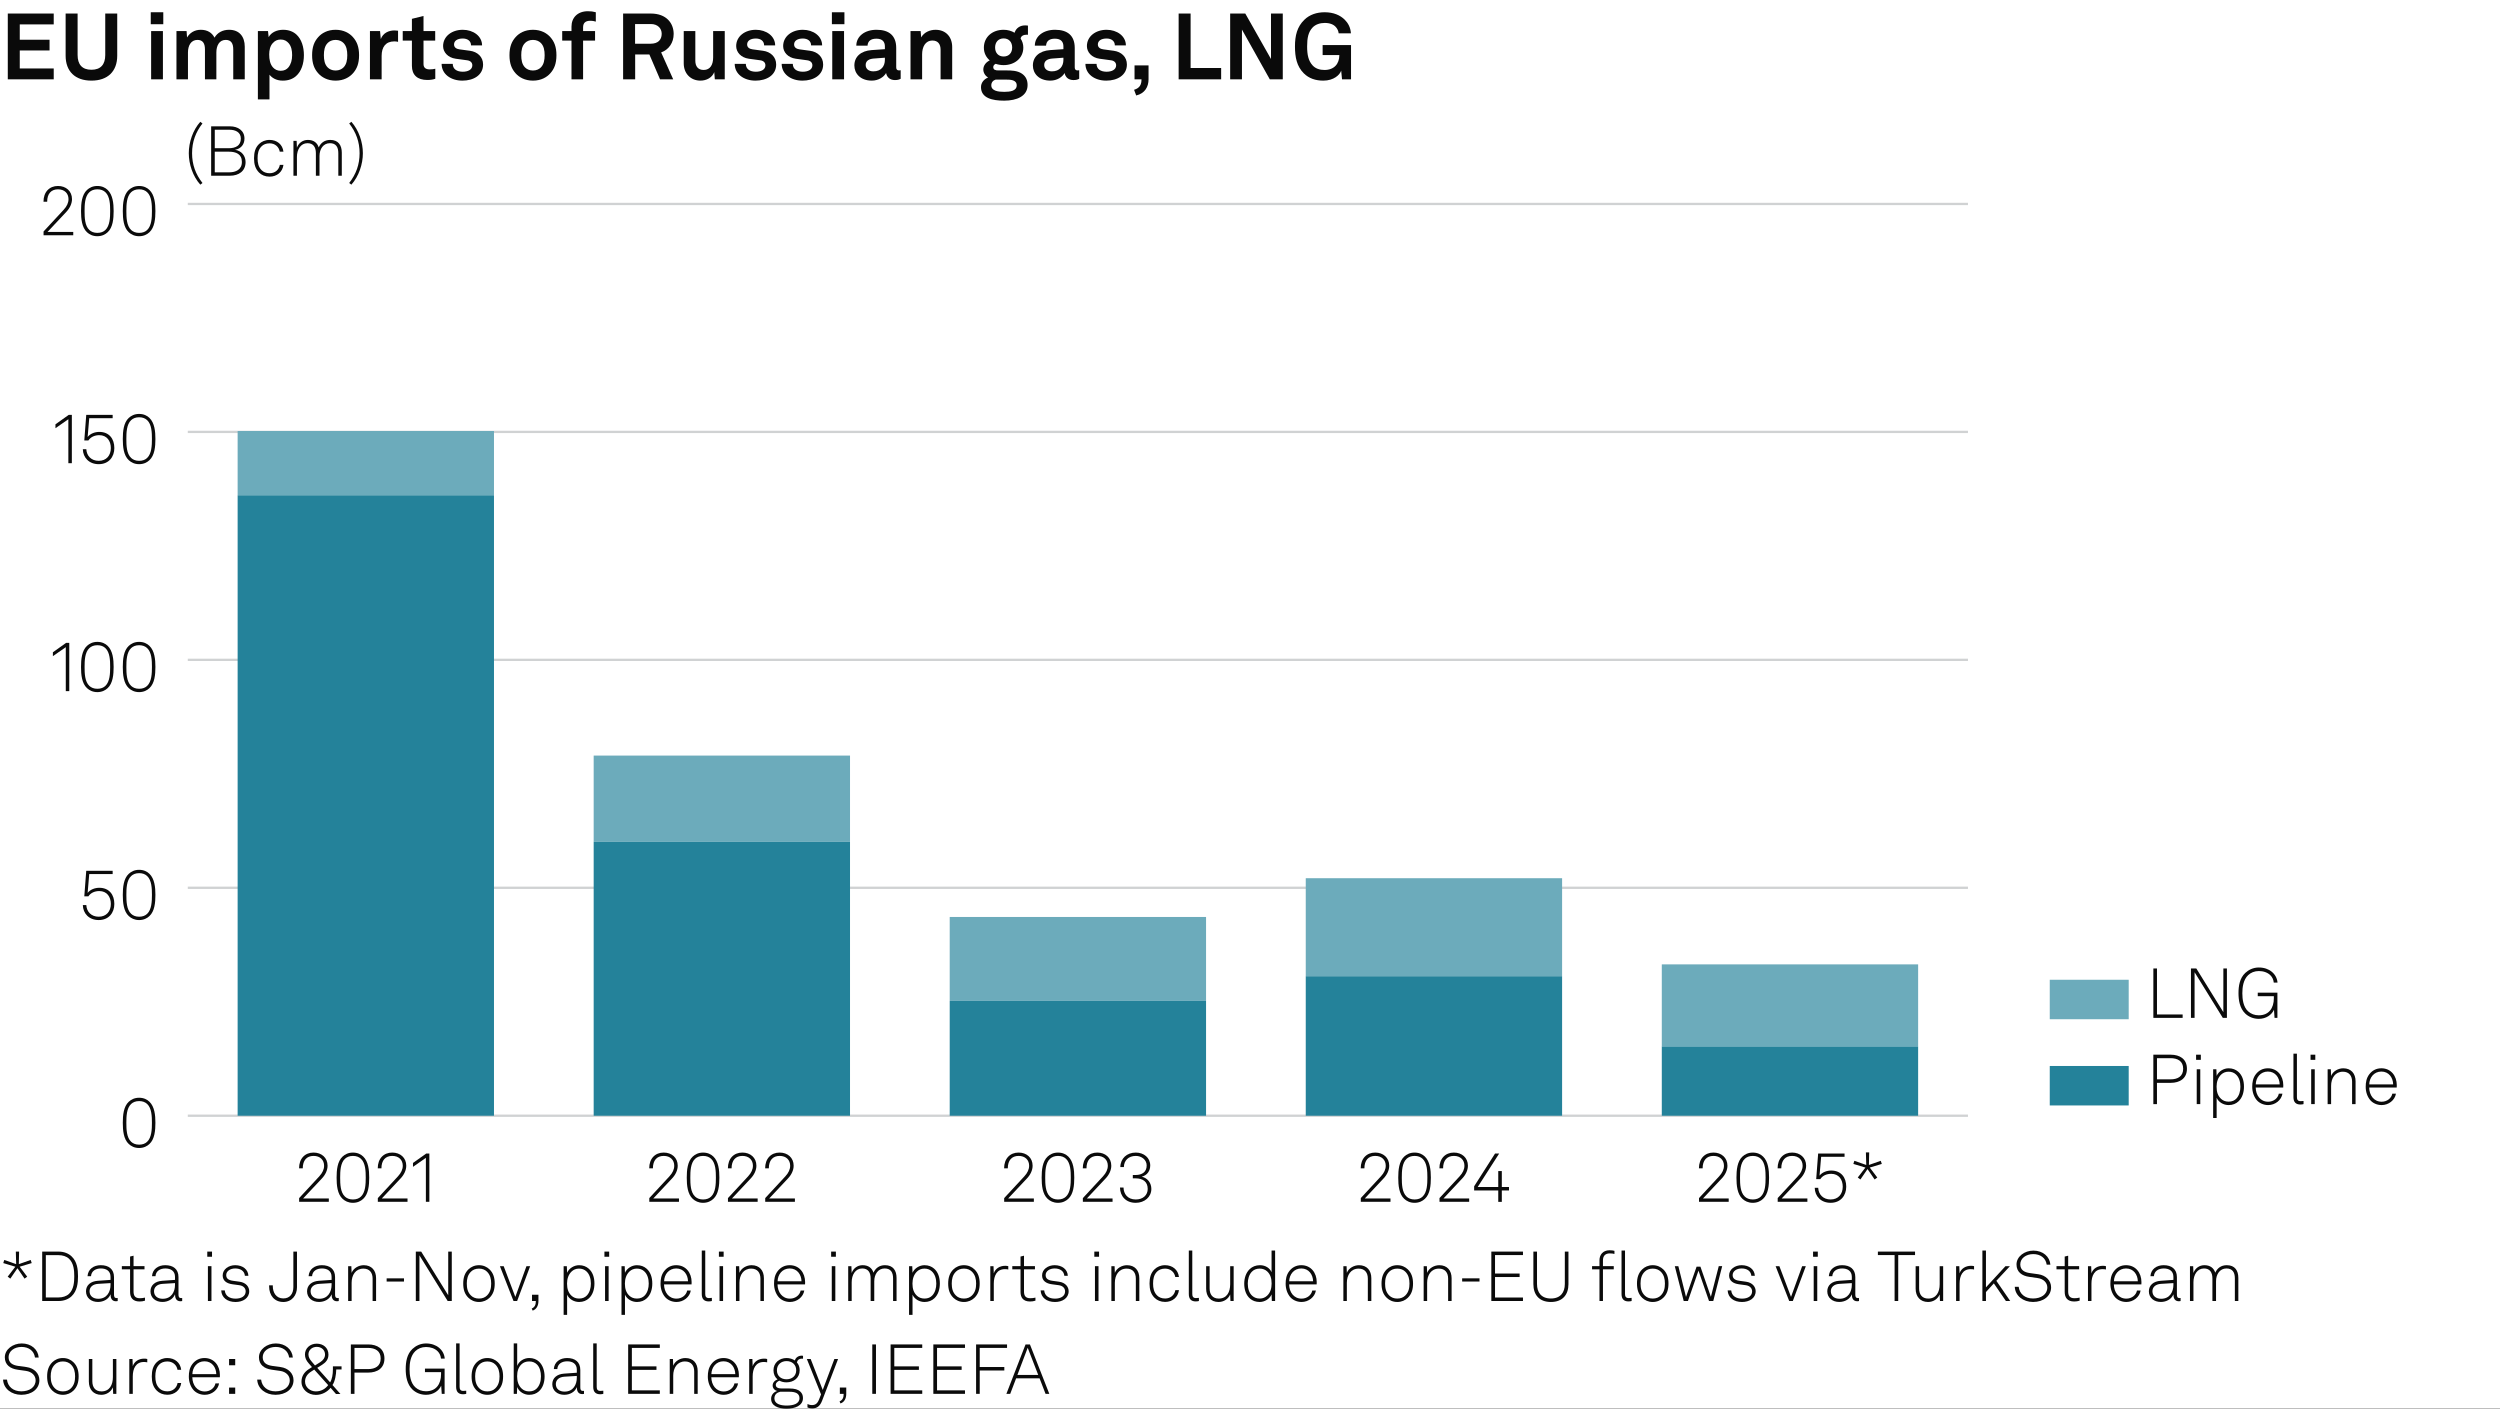
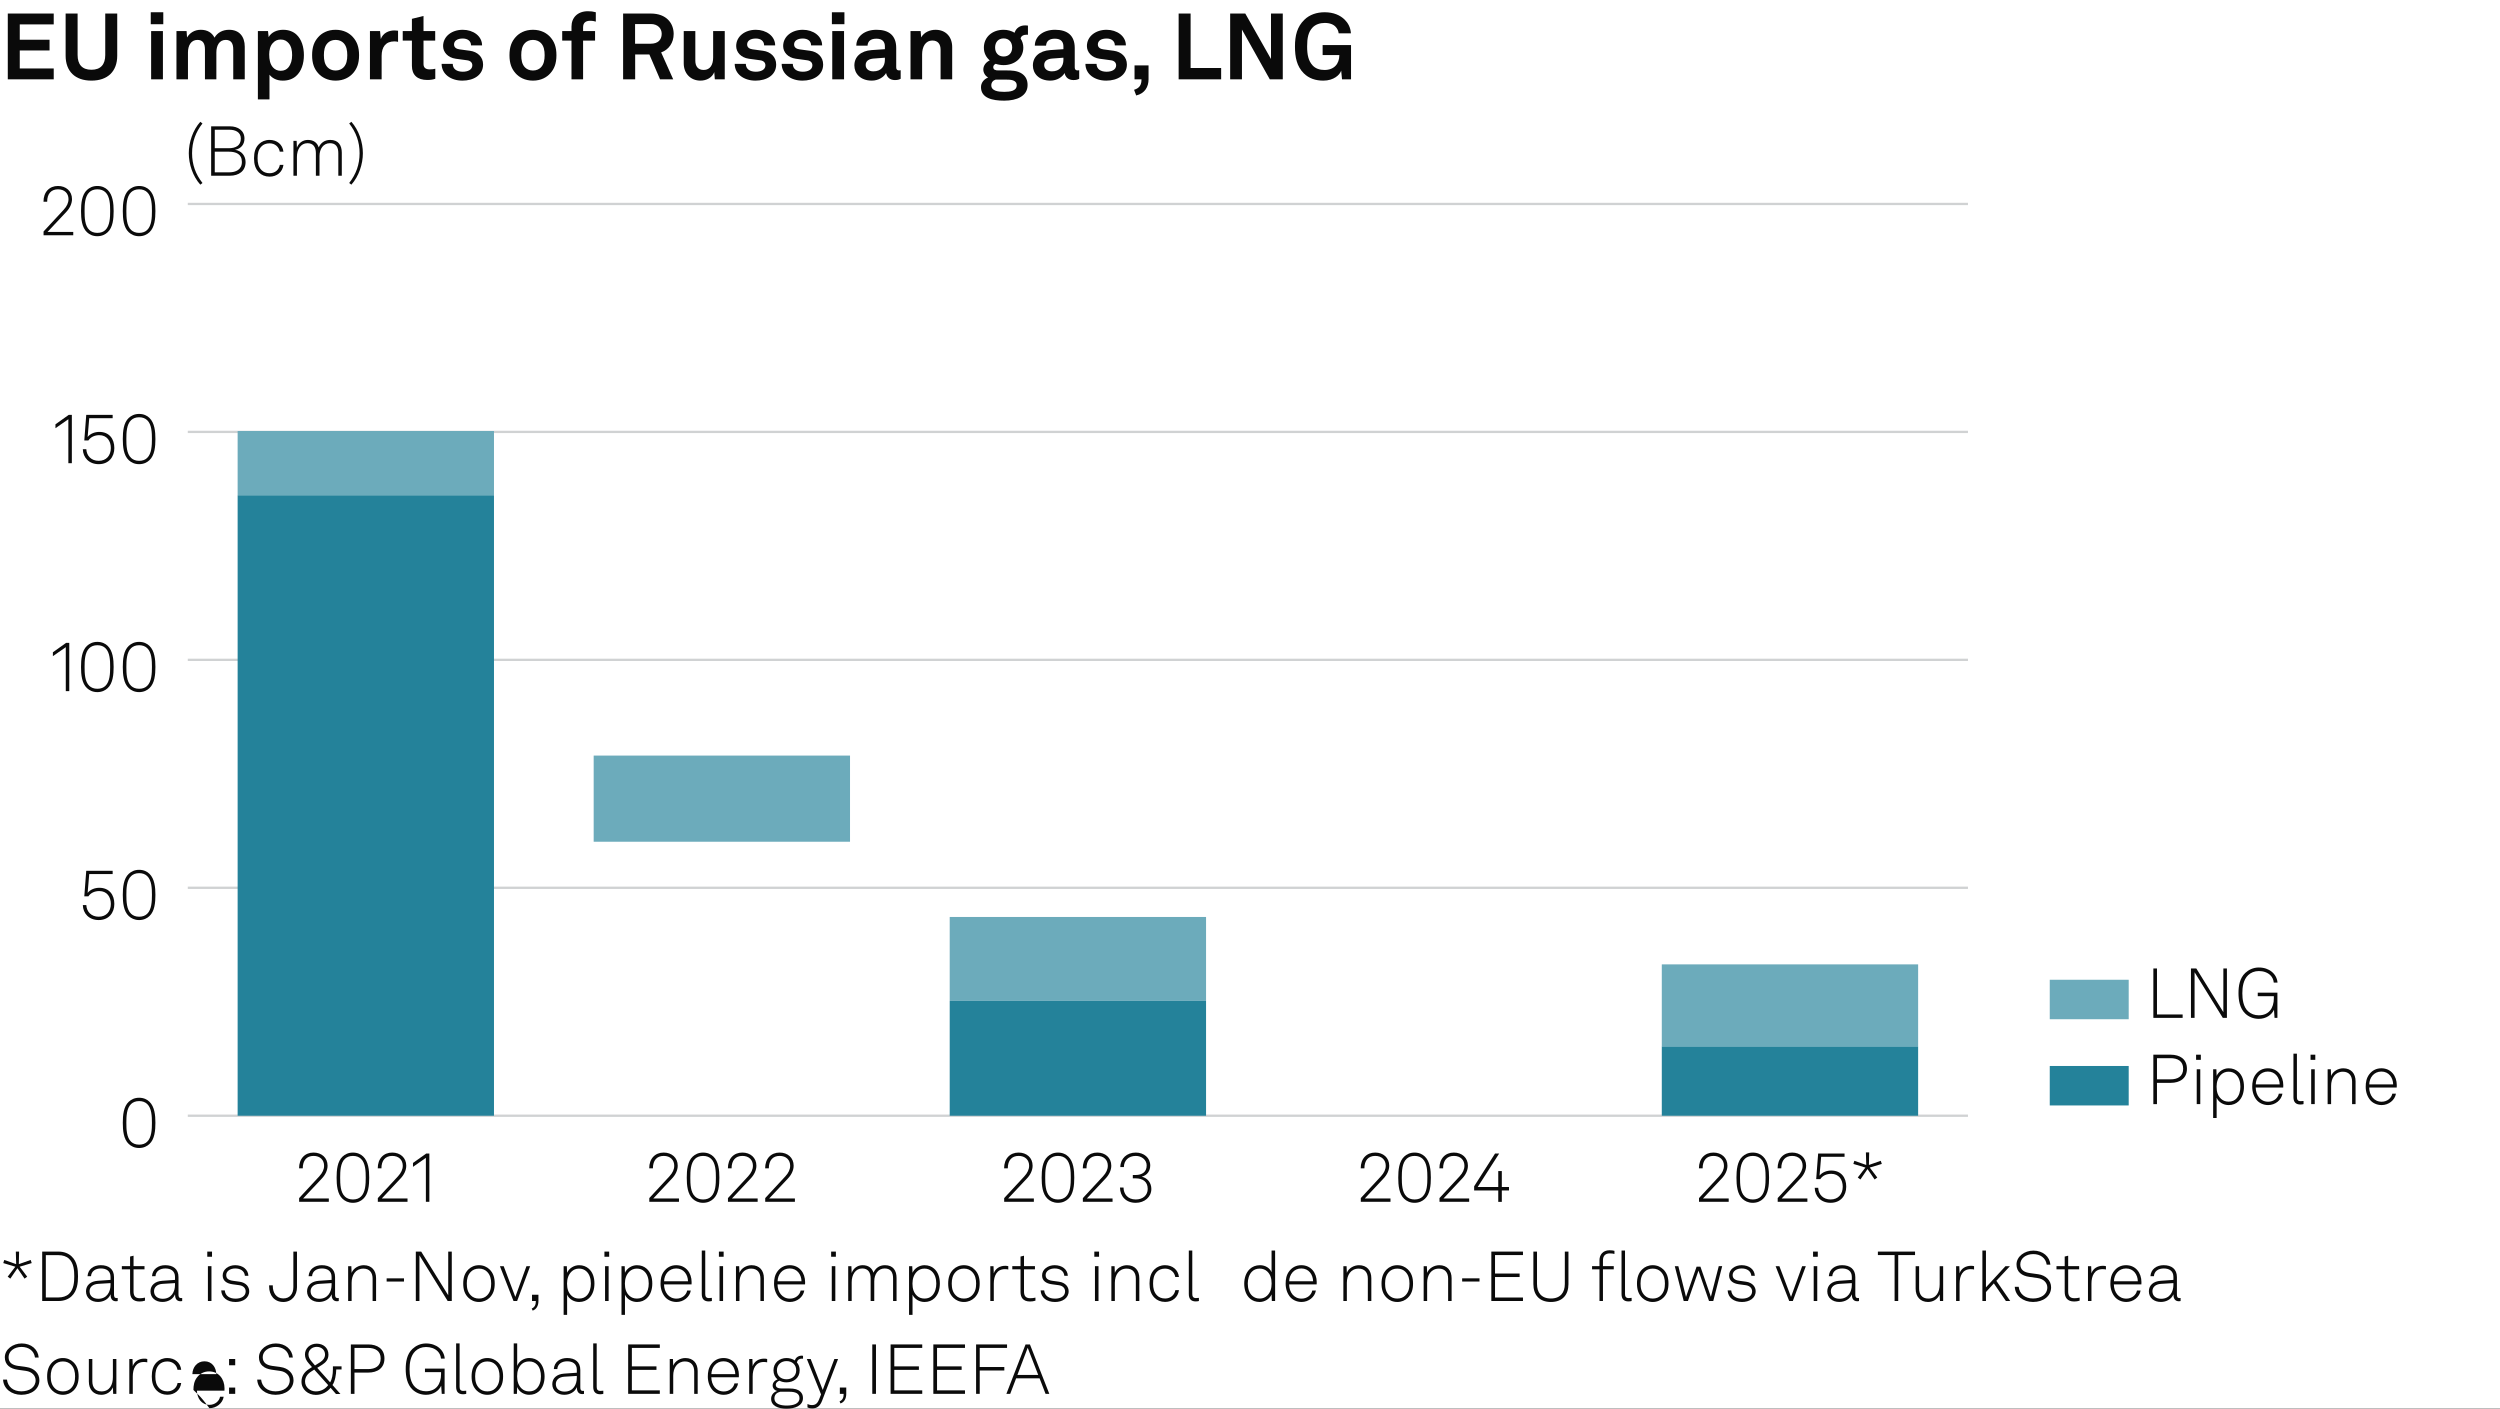
<svg xmlns="http://www.w3.org/2000/svg" version="1.1" x="0px" y="0px" viewBox="0 0 269.291 151.801" enable-background="new 0 0 269.291 151.801" xml:space="preserve">
  <rect x="0" y="0" width="269.291" height="151.801" fill="#333333" stroke="none" />
  <g id="Background">
    <rect fill="#FFFFFF" width="269.291" height="151.738" />
  </g>
  <g id="Graph">
    <path fill="#0A0A0A" d="M5.787,1.459v1.169H2.129v1.649h3.208v1.159H2.129v1.939h3.658v1.169H0.839V1.459H5.787z" />
    <path fill="#0A0A0A" d="M7.069,5.996V1.459h1.29v4.467c0,1.01,0.479,1.589,1.489,1.589c1.01,0,1.489-0.58,1.489-1.589V1.459h1.29    v4.537c0,1.689-1.02,2.689-2.779,2.689C8.089,8.685,7.069,7.686,7.069,5.996z" />
    <path fill="#0A0A0A" d="M17.589,1.319v1.29h-1.35v-1.29H17.589z M17.549,3.348v5.197h-1.27V3.348H17.549z" />
    <path fill="#0A0A0A" d="M19.009,3.348h1.089l0.05,0.69c0.29-0.49,0.79-0.83,1.479-0.83c0.729,0,1.219,0.33,1.479,0.85    c0.31-0.54,0.87-0.85,1.569-0.85c1.109,0,1.689,0.739,1.689,1.819v3.518h-1.239V5.327c0-0.64-0.22-1.029-0.81-1.029    c-0.689,0-1.009,0.609-1.009,1.349v2.898h-1.229V5.327c0-0.64-0.22-1.029-0.81-1.029c-0.689,0-1.02,0.609-1.02,1.349v2.898h-1.239    V3.348z" />
    <path fill="#0A0A0A" d="M27.779,3.348h1.089l0.07,0.65c0.29-0.53,0.919-0.79,1.559-0.79c0.6,0,1.079,0.19,1.429,0.51    c0.56,0.509,0.81,1.349,0.81,2.219c0,0.929-0.28,1.759-0.85,2.259c-0.35,0.31-0.83,0.49-1.419,0.49c-0.75,0-1.189-0.33-1.439-0.64    v2.658h-1.25V3.348z M31.067,7.256c0.28-0.35,0.4-0.79,0.4-1.319c0-0.48-0.08-0.939-0.37-1.279c-0.21-0.24-0.46-0.4-0.859-0.4    c-0.38,0-0.63,0.14-0.85,0.38c-0.29,0.31-0.39,0.759-0.39,1.229c0,0.56,0.1,1.06,0.41,1.399c0.19,0.21,0.459,0.36,0.83,0.36    C30.618,7.625,30.888,7.476,31.067,7.256z" />
    <path fill="#0A0A0A" d="M34.279,7.896c-0.42-0.47-0.66-1.04-0.66-1.949s0.24-1.479,0.66-1.949c0.37-0.42,0.989-0.79,1.869-0.79    s1.5,0.37,1.869,0.79c0.42,0.47,0.66,1.039,0.66,1.949s-0.24,1.479-0.66,1.949c-0.37,0.419-0.99,0.79-1.869,0.79    S34.649,8.315,34.279,7.896z M36.998,7.266c0.33-0.33,0.41-0.81,0.41-1.319s-0.08-0.989-0.41-1.319    c-0.18-0.18-0.459-0.33-0.85-0.33c-0.39,0-0.669,0.15-0.85,0.33c-0.33,0.33-0.41,0.81-0.41,1.319s0.08,0.99,0.41,1.319    c0.18,0.18,0.46,0.33,0.85,0.33C36.538,7.595,36.818,7.445,36.998,7.266z" />
    <path fill="#0A0A0A" d="M39.849,3.348h1.089l0.08,0.86c0.24-0.66,0.859-0.93,1.469-0.93c0.13,0,0.26,0.01,0.39,0.03v1.2    c-0.1-0.03-0.25-0.05-0.4-0.05c-0.929,0-1.369,0.6-1.369,1.569v2.519h-1.259V3.348z" />
    <path fill="#0A0A0A" d="M44.369,7.086V4.377h-0.989v-1.03h0.989V2.028l1.25-0.31v1.629h1.259v1.03h-1.259v2.528    c0,0.4,0.26,0.57,0.66,0.57c0.26,0,0.45-0.03,0.609-0.07v1.079c-0.27,0.1-0.569,0.13-0.869,0.13    C44.968,8.615,44.369,8.085,44.369,7.086z" />
    <path fill="#0A0A0A" d="M47.569,6.876h1.199c0,0.58,0.46,0.85,1.08,0.85c0.52,0,1.029-0.2,1.029-0.69c0-0.28-0.19-0.49-0.54-0.54    l-1.25-0.17c-0.859-0.12-1.359-0.72-1.359-1.359c0-1.059,0.95-1.759,2.119-1.759c1.129,0,2.079,0.68,2.079,1.679h-1.189    c0-0.479-0.38-0.739-0.89-0.739c-0.54,0-0.939,0.22-0.939,0.64c0,0.37,0.32,0.49,0.6,0.53l1.109,0.15    c0.819,0.11,1.419,0.66,1.419,1.479c0,1.159-1.039,1.739-2.229,1.739C48.549,8.685,47.569,7.975,47.569,6.876z" />
    <path fill="#0A0A0A" d="M55.539,7.896c-0.42-0.47-0.66-1.04-0.66-1.949s0.24-1.479,0.66-1.949c0.37-0.42,0.989-0.79,1.869-0.79    s1.5,0.37,1.869,0.79c0.42,0.47,0.66,1.039,0.66,1.949s-0.24,1.479-0.66,1.949c-0.37,0.419-0.99,0.79-1.869,0.79    S55.909,8.315,55.539,7.896z M58.257,7.266c0.33-0.33,0.41-0.81,0.41-1.319s-0.08-0.989-0.41-1.319    c-0.18-0.18-0.459-0.33-0.85-0.33c-0.39,0-0.669,0.15-0.85,0.33c-0.33,0.33-0.41,0.81-0.41,1.319s0.08,0.99,0.41,1.319    c0.18,0.18,0.46,0.33,0.85,0.33C57.798,7.595,58.078,7.445,58.257,7.266z" />
    <path fill="#0A0A0A" d="M61.559,4.377h-1v-1.03h1V2.868c0-0.959,0.649-1.659,1.769-1.659c0.36,0,0.51,0.03,0.85,0.11v1.009    c-0.14-0.04-0.33-0.09-0.6-0.09c-0.52,0-0.77,0.24-0.77,0.709v0.4h1.29v1.03h-1.29v4.167h-1.249V4.377z" />
    <path fill="#0A0A0A" d="M70.107,1.459c1.689,0,2.458,1.059,2.458,2.199c0,0.949-0.53,1.699-1.349,1.989l1.299,2.898h-1.419    l-1.149-2.679h-1.529v2.679h-1.299V1.459H70.107z M71.276,3.638c0-0.57-0.419-1.049-1.169-1.049h-1.699v2.119h1.689    C70.857,4.707,71.276,4.307,71.276,3.638z" />
    <path fill="#0A0A0A" d="M73.649,6.826V3.348h1.249v3.188c0,0.609,0.29,1,0.9,1c0.719,0,1.019-0.59,1.019-1.339V3.348h1.25v5.197    h-1.069l-0.06-0.78c-0.22,0.59-0.83,0.92-1.489,0.92C74.408,8.685,73.649,7.935,73.649,6.826z" />
    <path fill="#0A0A0A" d="M79.139,6.876h1.199c0,0.58,0.46,0.85,1.08,0.85c0.52,0,1.029-0.2,1.029-0.69c0-0.28-0.19-0.49-0.54-0.54    l-1.25-0.17c-0.859-0.12-1.359-0.72-1.359-1.359c0-1.059,0.95-1.759,2.119-1.759c1.129,0,2.079,0.68,2.079,1.679h-1.189    c0-0.479-0.38-0.739-0.89-0.739c-0.54,0-0.939,0.22-0.939,0.64c0,0.37,0.32,0.49,0.6,0.53l1.109,0.15    c0.819,0.11,1.419,0.66,1.419,1.479c0,1.159-1.039,1.739-2.229,1.739C80.119,8.685,79.139,7.975,79.139,6.876z" />
    <path fill="#0A0A0A" d="M84.199,6.876h1.199c0,0.58,0.46,0.85,1.08,0.85c0.52,0,1.029-0.2,1.029-0.69c0-0.28-0.19-0.49-0.54-0.54    l-1.25-0.17c-0.859-0.12-1.359-0.72-1.359-1.359c0-1.059,0.95-1.759,2.119-1.759c1.129,0,2.079,0.68,2.079,1.679h-1.189    c0-0.479-0.38-0.739-0.89-0.739c-0.54,0-0.939,0.22-0.939,0.64c0,0.37,0.32,0.49,0.6,0.53l1.109,0.15    c0.819,0.11,1.419,0.66,1.419,1.479c0,1.159-1.039,1.739-2.229,1.739C85.178,8.685,84.199,7.975,84.199,6.876z" />
    <path fill="#0A0A0A" d="M90.958,1.319v1.29h-1.35v-1.29H90.958z M90.918,3.348v5.197h-1.27V3.348H90.918z" />
    <path fill="#0A0A0A" d="M92.029,7.056c0-0.949,0.7-1.579,1.859-1.659l1.429-0.1v-0.3c0-0.49-0.26-0.83-0.919-0.83    c-0.61,0-0.919,0.27-0.95,0.75h-1.209c0-0.99,0.889-1.709,2.179-1.709c1.339,0,2.119,0.62,2.119,1.959v2.089    c0,0.24,0.11,0.33,0.32,0.33c0.06,0,0.12-0.01,0.16-0.02v0.919c-0.16,0.09-0.34,0.14-0.62,0.14c-0.54,0-0.87-0.31-0.95-0.76    c-0.24,0.42-0.799,0.82-1.539,0.82C92.668,8.685,92.029,7.905,92.029,7.056z M95.317,6.446v-0.23l-1.199,0.09    c-0.5,0.04-0.87,0.23-0.87,0.7c0,0.4,0.31,0.68,0.83,0.68C94.927,7.686,95.317,7.125,95.317,6.446z" />
    <path fill="#0A0A0A" d="M98.079,3.348h1.089l0.06,0.68c0.31-0.56,0.95-0.819,1.549-0.819c1.109,0,1.789,0.77,1.789,1.859v3.478    h-1.25V5.356c0-0.609-0.29-0.989-0.87-0.989c-0.779,0-1.119,0.689-1.119,1.499v2.679h-1.25V3.348z" />
    <path fill="#0A0A0A" d="M105.669,9.384c0-0.47,0.31-0.849,0.77-1.039c-0.32-0.17-0.52-0.52-0.52-0.86c0-0.41,0.27-0.779,0.69-0.979    c-0.38-0.33-0.63-0.79-0.63-1.369c0-1.159,0.919-1.929,2.129-1.929c0.43,0,0.85,0.12,1.179,0.32c0.16-0.53,0.63-0.79,1.1-0.79    c0.08,0,0.26,0,0.34,0.02v0.989c-0.03-0.01-0.09-0.01-0.12-0.01c-0.3,0-0.629,0.1-0.669,0.419c0.19,0.29,0.29,0.61,0.29,0.97    c0,1.139-0.939,1.889-2.119,1.889c-0.3,0-0.59-0.05-0.859-0.14c-0.14,0.07-0.26,0.18-0.26,0.35c0,0.31,0.27,0.36,0.529,0.36h0.88    c0.52,0,1.189,0.01,1.679,0.35c0.45,0.31,0.61,0.73,0.61,1.229c0,1.189-1.159,1.679-2.519,1.679    C106.888,10.844,105.669,10.564,105.669,9.384z M109.517,9.194c0-0.6-0.68-0.62-1.149-0.62h-1.119c-0.27,0.08-0.47,0.29-0.47,0.62    c0,0.6,0.75,0.7,1.389,0.7C108.817,9.894,109.517,9.794,109.517,9.194z M109.027,5.117c0-0.58-0.35-0.979-0.919-0.979    s-0.919,0.4-0.919,0.979s0.35,0.97,0.919,0.97S109.027,5.696,109.027,5.117z" />
    <path fill="#0A0A0A" d="M111.259,7.056c0-0.949,0.7-1.579,1.859-1.659l1.429-0.1v-0.3c0-0.49-0.26-0.83-0.919-0.83    c-0.61,0-0.919,0.27-0.95,0.75h-1.209c0-0.99,0.889-1.709,2.179-1.709c1.339,0,2.119,0.62,2.119,1.959v2.089    c0,0.24,0.11,0.33,0.32,0.33c0.06,0,0.12-0.01,0.16-0.02v0.919c-0.16,0.09-0.34,0.14-0.62,0.14c-0.54,0-0.87-0.31-0.95-0.76    c-0.24,0.42-0.799,0.82-1.539,0.82C111.898,8.685,111.259,7.905,111.259,7.056z M114.547,6.446v-0.23l-1.199,0.09    c-0.5,0.04-0.87,0.23-0.87,0.7c0,0.4,0.31,0.68,0.83,0.68C114.157,7.686,114.547,7.125,114.547,6.446z" />
    <path fill="#0A0A0A" d="M116.918,6.876h1.199c0,0.58,0.46,0.85,1.08,0.85c0.52,0,1.029-0.2,1.029-0.69c0-0.28-0.19-0.49-0.54-0.54    l-1.25-0.17c-0.859-0.12-1.359-0.72-1.359-1.359c0-1.059,0.95-1.759,2.119-1.759c1.129,0,2.079,0.68,2.079,1.679h-1.189    c0-0.479-0.38-0.739-0.89-0.739c-0.54,0-0.939,0.22-0.939,0.64c0,0.37,0.32,0.49,0.6,0.53l1.109,0.15    c0.819,0.11,1.419,0.66,1.419,1.479c0,1.159-1.039,1.739-2.229,1.739C117.898,8.685,116.918,7.975,116.918,6.876z" />
    <path fill="#0A0A0A" d="M122.158,9.674c0.65-0.2,0.8-0.6,0.8-1.129h-0.75V7.046h1.509v1.499c0,0.799-0.39,1.519-1.33,1.739    L122.158,9.674z" />
    <path fill="#0A0A0A" d="M128.248,1.459v5.867h3.289v1.219h-4.578V1.459H128.248z" />
    <path fill="#0A0A0A" d="M138.176,1.459v7.086h-1.399l-2.999-5.357v5.357h-1.269V1.459h1.629l2.769,4.897V1.459H138.176z" />
    <path fill="#0A0A0A" d="M140.438,7.896c-0.76-0.76-0.949-1.739-0.949-2.898c0-1.16,0.229-2.119,1.02-2.878    c0.569-0.55,1.329-0.8,2.179-0.8c0.96,0,1.679,0.32,2.169,0.81c0.359,0.36,0.619,0.839,0.659,1.459h-1.319    c-0.029-0.26-0.14-0.489-0.3-0.669c-0.239-0.28-0.64-0.45-1.199-0.45c-0.51,0-0.989,0.16-1.299,0.479    c-0.479,0.5-0.6,1.149-0.6,2.049c0,0.899,0.13,1.549,0.6,2.059c0.31,0.33,0.749,0.48,1.27,0.48c1.039,0,1.599-0.66,1.599-1.589    l0.01-0.02h-1.809V4.857h3.059v3.688h-0.97l-0.09-0.939c-0.141,0.45-0.79,1.08-1.929,1.08    C141.707,8.685,140.987,8.445,140.438,7.896z" />
    <path fill="#0A0A0A" d="M1.652,136.446l-1.299-0.391l0.105-0.338l1.284,0.451l-0.038-1.352h0.353l-0.03,1.352l1.276-0.451    l0.113,0.338l-1.299,0.391l0.811,1.073l-0.285,0.211l-0.766-1.119l-0.766,1.119l-0.285-0.211L1.652,136.446z" />
    <path fill="#0A0A0A" d="M6.302,134.817c0.601,0,1.081,0.202,1.412,0.518c0.601,0.571,0.69,1.396,0.69,2.147    c0,0.735-0.09,1.569-0.69,2.14c-0.331,0.315-0.811,0.518-1.412,0.518H4.545v-5.322H6.302z M7.428,139.374    c0.526-0.488,0.571-1.291,0.571-1.892c0-0.615-0.045-1.411-0.571-1.899c-0.27-0.255-0.683-0.383-1.126-0.383H4.936v4.557h1.366    C6.745,139.757,7.158,139.63,7.428,139.374z" />
    <path fill="#0A0A0A" d="M9.263,139.097c0-0.668,0.51-1.081,1.261-1.134l1.382-0.098v-0.33c0-0.631-0.458-0.901-1.036-0.901    c-0.563,0-1.029,0.271-1.066,0.834H9.428c0.052-0.773,0.676-1.187,1.426-1.187c0.856,0,1.426,0.42,1.426,1.283v1.854    c0,0.256,0.038,0.405,0.293,0.405c0.03,0,0.075,0,0.105-0.007v0.33c-0.052,0.015-0.12,0.022-0.18,0.022    c-0.465,0-0.593-0.353-0.593-0.751c-0.203,0.533-0.773,0.826-1.352,0.826C9.826,140.245,9.263,139.802,9.263,139.097z     M11.906,138.405v-0.194l-1.344,0.082c-0.578,0.038-0.916,0.353-0.916,0.796c0,0.525,0.405,0.811,0.938,0.811    C11.53,139.899,11.906,139.134,11.906,138.405z" />
    <path fill="#0A0A0A" d="M14.011,139.164v-2.433h-0.886v-0.345h0.886v-1.036l0.375-0.091v1.127h1.179v0.345h-1.179v2.38    c0,0.413,0.127,0.729,0.676,0.729c0.203,0,0.36-0.022,0.555-0.067v0.33c-0.188,0.06-0.375,0.09-0.585,0.09    C14.296,140.192,14.011,139.765,14.011,139.164z" />
    <path fill="#0A0A0A" d="M16.208,139.097c0-0.668,0.511-1.081,1.262-1.134l1.381-0.098v-0.33c0-0.631-0.458-0.901-1.036-0.901    c-0.563,0-1.029,0.271-1.066,0.834h-0.375c0.052-0.773,0.675-1.187,1.426-1.187c0.856,0,1.426,0.42,1.426,1.283v1.854    c0,0.256,0.038,0.405,0.293,0.405c0.03,0,0.075,0,0.105-0.007v0.33c-0.053,0.015-0.12,0.022-0.18,0.022    c-0.465,0-0.593-0.353-0.593-0.751c-0.203,0.533-0.773,0.826-1.351,0.826C16.771,140.245,16.208,139.802,16.208,139.097z     M18.85,138.405v-0.194l-1.344,0.082c-0.578,0.038-0.916,0.353-0.916,0.796c0,0.525,0.405,0.811,0.938,0.811    C18.475,139.899,18.85,139.134,18.85,138.405z" />
    <path fill="#0A0A0A" d="M22.838,134.817v0.556h-0.511v-0.556H22.838z M22.778,136.387v3.753h-0.383v-3.753H22.778z" />
    <path fill="#0A0A0A" d="M23.828,138.999h0.383c0.06,0.615,0.548,0.886,1.164,0.886c0.623,0,1.089-0.271,1.089-0.781    c0-0.33-0.233-0.607-0.691-0.668l-0.728-0.098c-0.631-0.082-1.059-0.383-1.059-0.953c0-0.668,0.646-1.104,1.351-1.104    c0.811,0,1.396,0.466,1.419,1.141H26.38c-0.053-0.54-0.496-0.788-1.044-0.788c-0.548,0-0.968,0.293-0.968,0.714    c0,0.308,0.165,0.54,0.728,0.615l0.713,0.098c0.706,0.098,1.036,0.57,1.036,1.021c0,0.766-0.691,1.164-1.472,1.164    C24.481,140.245,23.865,139.772,23.828,138.999z" />
    <path fill="#0A0A0A" d="M28.987,138.541v-0.09h0.398v0.09c0,0.683,0.353,1.321,1.134,1.321c0.706,0,1.081-0.503,1.081-1.224v-3.821    h0.39v3.844c0,0.855-0.548,1.584-1.471,1.584C29.565,140.245,28.987,139.547,28.987,138.541z" />
    <path fill="#0A0A0A" d="M33.075,139.097c0-0.668,0.511-1.081,1.262-1.134l1.381-0.098v-0.33c0-0.631-0.458-0.901-1.036-0.901    c-0.563,0-1.029,0.271-1.066,0.834H33.24c0.052-0.773,0.675-1.187,1.426-1.187c0.856,0,1.426,0.42,1.426,1.283v1.854    c0,0.256,0.038,0.405,0.293,0.405c0.03,0,0.075,0,0.105-0.007v0.33c-0.053,0.015-0.12,0.022-0.18,0.022    c-0.465,0-0.593-0.353-0.593-0.751c-0.203,0.533-0.773,0.826-1.351,0.826C33.638,140.245,33.075,139.802,33.075,139.097z     M35.717,138.405v-0.194l-1.344,0.082c-0.578,0.038-0.916,0.353-0.916,0.796c0,0.525,0.405,0.811,0.938,0.811    C35.342,139.899,35.717,139.134,35.717,138.405z" />
    <path fill="#0A0A0A" d="M37.5,136.387h0.345l0.03,0.721c0.195-0.519,0.781-0.826,1.306-0.826c0.856,0,1.329,0.57,1.329,1.403v2.455    h-0.375v-2.417c0-0.631-0.323-1.073-0.991-1.073c-0.833,0-1.269,0.69-1.269,1.523v1.967H37.5V136.387z" />
    <path fill="#0A0A0A" d="M43.517,137.7v0.345h-1.87V137.7H43.517z" />
    <path fill="#0A0A0A" d="M48.664,134.817v5.322h-0.443l-3.041-4.917v4.917H44.79v-5.322h0.578l2.913,4.707v-4.707H48.664z" />
    <path fill="#0A0A0A" d="M50.468,139.802c-0.413-0.397-0.571-0.893-0.571-1.539c0-0.638,0.158-1.141,0.571-1.539    c0.27-0.255,0.646-0.442,1.126-0.442s0.856,0.188,1.126,0.442c0.413,0.398,0.57,0.901,0.57,1.539c0,0.646-0.158,1.142-0.57,1.539    c-0.271,0.256-0.646,0.443-1.126,0.443S50.738,140.058,50.468,139.802z M52.457,139.547c0.353-0.346,0.451-0.788,0.451-1.284    c0-0.487-0.098-0.938-0.451-1.283c-0.203-0.203-0.488-0.33-0.863-0.33s-0.661,0.127-0.863,0.33c-0.353,0.345-0.45,0.796-0.45,1.283    c0,0.496,0.097,0.938,0.45,1.284c0.203,0.203,0.488,0.33,0.863,0.33S52.254,139.75,52.457,139.547z" />
    <path fill="#0A0A0A" d="M53.849,136.387h0.406l1.253,3.311l1.201-3.311h0.398l-1.404,3.753h-0.39L53.849,136.387z" />
    <path fill="#0A0A0A" d="M57.277,140.951c0.315-0.136,0.443-0.391,0.443-0.812h-0.413v-0.676h0.691v0.684    c0,0.488-0.21,0.894-0.623,1.028L57.277,140.951z" />
    <path fill="#0A0A0A" d="M60.712,136.387h0.345l0.03,0.713c0.21-0.496,0.766-0.818,1.284-0.818c0.443,0,0.773,0.143,1.028,0.36    c0.436,0.368,0.631,0.946,0.631,1.614c0,0.638-0.188,1.216-0.593,1.591c-0.255,0.24-0.608,0.398-1.059,0.398    c-0.548,0-1.081-0.308-1.291-0.788v2.177h-0.375V136.387z M63.22,139.539c0.3-0.322,0.428-0.796,0.428-1.276    c0-0.532-0.15-1.035-0.511-1.344c-0.188-0.165-0.443-0.27-0.773-0.27c-0.338,0-0.593,0.127-0.788,0.308    c-0.345,0.33-0.496,0.788-0.496,1.306c0,0.556,0.135,0.991,0.488,1.314c0.195,0.18,0.458,0.3,0.811,0.3    C62.747,139.877,63.024,139.75,63.22,139.539z" />
    <path fill="#0A0A0A" d="M65.618,134.817v0.556h-0.511v-0.556H65.618z M65.558,136.387v3.753h-0.383v-3.753H65.558z" />
    <path fill="#0A0A0A" d="M66.945,136.387h0.345l0.03,0.713c0.21-0.496,0.766-0.818,1.284-0.818c0.443,0,0.773,0.143,1.028,0.36    c0.436,0.368,0.631,0.946,0.631,1.614c0,0.638-0.188,1.216-0.593,1.591c-0.255,0.24-0.608,0.398-1.059,0.398    c-0.548,0-1.081-0.308-1.291-0.788v2.177h-0.375V136.387z M69.452,139.539c0.3-0.322,0.428-0.796,0.428-1.276    c0-0.532-0.15-1.035-0.511-1.344c-0.188-0.165-0.443-0.27-0.773-0.27c-0.338,0-0.593,0.127-0.788,0.308    c-0.345,0.33-0.496,0.788-0.496,1.306c0,0.556,0.135,0.991,0.488,1.314c0.195,0.18,0.458,0.3,0.811,0.3    C68.979,139.877,69.257,139.75,69.452,139.539z" />
    <path fill="#0A0A0A" d="M71.647,139.72c-0.308-0.36-0.496-0.871-0.496-1.441c0-0.474,0.075-0.938,0.375-1.337    c0.323-0.428,0.766-0.66,1.314-0.66c1.036,0,1.659,0.826,1.659,1.824c0,0.09,0,0.143-0.007,0.248h-2.965    c0.015,0.833,0.503,1.531,1.344,1.531c0.593,0,1.059-0.391,1.148-0.871h0.391c-0.113,0.706-0.789,1.231-1.539,1.231    C72.331,140.245,71.895,140.005,71.647,139.72z M74.11,138.016c-0.015-0.714-0.458-1.382-1.269-1.382    c-0.796,0-1.292,0.646-1.307,1.382H74.11z" />
    <path fill="#0A0A0A" d="M75.592,139.39v-4.685h0.375v4.669c0,0.256,0.075,0.45,0.39,0.45c0.15,0,0.218-0.007,0.323-0.022v0.338    c-0.083,0.022-0.181,0.045-0.338,0.045C75.863,140.185,75.592,139.938,75.592,139.39z" />
    <path fill="#0A0A0A" d="M77.948,134.817v0.556h-0.511v-0.556H77.948z M77.888,136.387v3.753h-0.383v-3.753H77.888z" />
    <path fill="#0A0A0A" d="M79.275,136.387h0.345l0.03,0.721c0.195-0.519,0.781-0.826,1.306-0.826c0.856,0,1.329,0.57,1.329,1.403    v2.455H81.91v-2.417c0-0.631-0.323-1.073-0.991-1.073c-0.833,0-1.269,0.69-1.269,1.523v1.967h-0.375V136.387z" />
    <path fill="#0A0A0A" d="M83.873,139.72c-0.308-0.36-0.496-0.871-0.496-1.441c0-0.474,0.075-0.938,0.375-1.337    c0.323-0.428,0.766-0.66,1.313-0.66c1.036,0,1.659,0.826,1.659,1.824c0,0.09,0,0.143-0.007,0.248h-2.965    c0.015,0.833,0.503,1.531,1.344,1.531c0.593,0,1.059-0.391,1.148-0.871h0.391c-0.113,0.706-0.788,1.231-1.539,1.231    C84.556,140.245,84.12,140.005,83.873,139.72z M86.335,138.016c-0.015-0.714-0.458-1.382-1.269-1.382    c-0.795,0-1.291,0.646-1.306,1.382H86.335z" />
    <path fill="#0A0A0A" d="M90.038,134.817v0.556h-0.511v-0.556H90.038z M89.978,136.387v3.753h-0.383v-3.753H89.978z" />
    <path fill="#0A0A0A" d="M91.364,136.387h0.345l0.03,0.735c0.172-0.503,0.63-0.841,1.179-0.841c0.646,0,1.021,0.33,1.171,0.811    c0.203-0.465,0.608-0.811,1.239-0.811c0.878,0,1.246,0.578,1.246,1.381v2.478h-0.375v-2.432c0-0.661-0.255-1.074-0.908-1.074    c-0.706,0-1.119,0.623-1.119,1.382v2.124h-0.39v-2.432c0-0.661-0.286-1.074-0.909-1.074c-0.721,0-1.133,0.676-1.133,1.479v2.026    h-0.375V136.387z" />
    <path fill="#0A0A0A" d="M97.919,136.387h0.345l0.03,0.713c0.21-0.496,0.766-0.818,1.284-0.818c0.443,0,0.773,0.143,1.028,0.36    c0.436,0.368,0.631,0.946,0.631,1.614c0,0.638-0.188,1.216-0.593,1.591c-0.255,0.24-0.608,0.398-1.059,0.398    c-0.548,0-1.081-0.308-1.291-0.788v2.177h-0.375V136.387z M100.427,139.539c0.3-0.322,0.428-0.796,0.428-1.276    c0-0.532-0.15-1.035-0.511-1.344c-0.188-0.165-0.443-0.27-0.773-0.27c-0.338,0-0.593,0.127-0.788,0.308    c-0.345,0.33-0.496,0.788-0.496,1.306c0,0.556,0.135,0.991,0.488,1.314c0.195,0.18,0.458,0.3,0.811,0.3    C99.954,139.877,100.231,139.75,100.427,139.539z" />
    <path fill="#0A0A0A" d="M102.705,139.802c-0.413-0.397-0.57-0.893-0.57-1.539c0-0.638,0.157-1.141,0.57-1.539    c0.271-0.255,0.646-0.442,1.126-0.442s0.856,0.188,1.126,0.442c0.413,0.398,0.571,0.901,0.571,1.539    c0,0.646-0.158,1.142-0.571,1.539c-0.27,0.256-0.646,0.443-1.126,0.443S102.975,140.058,102.705,139.802z M104.694,139.547    c0.353-0.346,0.451-0.788,0.451-1.284c0-0.487-0.098-0.938-0.451-1.283c-0.203-0.203-0.488-0.33-0.863-0.33    c-0.375,0-0.661,0.127-0.863,0.33c-0.353,0.345-0.45,0.796-0.45,1.283c0,0.496,0.098,0.938,0.45,1.284    c0.203,0.203,0.488,0.33,0.863,0.33C104.206,139.877,104.491,139.75,104.694,139.547z" />
    <path fill="#0A0A0A" d="M106.672,136.387h0.345l0.03,0.772c0.165-0.525,0.675-0.811,1.209-0.811c0.112,0,0.24,0,0.353,0.038v0.36    c-0.12-0.03-0.248-0.038-0.368-0.038c-0.871,0-1.193,0.721-1.193,1.554v1.877h-0.375V136.387z" />
    <path fill="#0A0A0A" d="M109.927,139.164v-2.433h-0.886v-0.345h0.886v-1.036l0.375-0.091v1.127h1.179v0.345h-1.179v2.38    c0,0.413,0.128,0.729,0.676,0.729c0.203,0,0.36-0.022,0.556-0.067v0.33c-0.188,0.06-0.375,0.09-0.586,0.09    C110.212,140.192,109.927,139.765,109.927,139.164z" />
    <path fill="#0A0A0A" d="M112.093,138.999h0.383c0.061,0.615,0.548,0.886,1.164,0.886c0.623,0,1.088-0.271,1.088-0.781    c0-0.33-0.232-0.607-0.69-0.668l-0.729-0.098c-0.63-0.082-1.059-0.383-1.059-0.953c0-0.668,0.646-1.104,1.352-1.104    c0.811,0,1.396,0.466,1.419,1.141h-0.375c-0.053-0.54-0.496-0.788-1.044-0.788s-0.969,0.293-0.969,0.714    c0,0.308,0.166,0.54,0.729,0.615l0.713,0.098c0.706,0.098,1.036,0.57,1.036,1.021c0,0.766-0.69,1.164-1.471,1.164    C112.747,140.245,112.13,139.772,112.093,138.999z" />
    <path fill="#0A0A0A" d="M118.387,134.817v0.556h-0.511v-0.556H118.387z M118.327,136.387v3.753h-0.383v-3.753H118.327z" />
    <path fill="#0A0A0A" d="M119.713,136.387h0.346l0.029,0.721c0.195-0.519,0.781-0.826,1.307-0.826c0.855,0,1.329,0.57,1.329,1.403    v2.455h-0.376v-2.417c0-0.631-0.322-1.073-0.99-1.073c-0.834,0-1.27,0.69-1.27,1.523v1.967h-0.375V136.387z" />
    <path fill="#0A0A0A" d="M124.365,139.795c-0.398-0.398-0.541-0.894-0.541-1.532c0-0.646,0.136-1.148,0.541-1.539    c0.271-0.263,0.653-0.442,1.134-0.442c0.795,0,1.403,0.488,1.493,1.269h-0.397c-0.083-0.518-0.511-0.9-1.096-0.9    c-0.368,0-0.661,0.12-0.863,0.322c-0.354,0.353-0.429,0.796-0.429,1.291c0,0.488,0.083,0.932,0.436,1.284    c0.203,0.203,0.496,0.323,0.863,0.323c0.586,0,1.014-0.384,1.097-0.901h0.39c-0.098,0.773-0.705,1.269-1.493,1.269    C125.018,140.237,124.635,140.064,124.365,139.795z" />
    <path fill="#0A0A0A" d="M128.054,139.39v-4.685h0.375v4.669c0,0.256,0.075,0.45,0.391,0.45c0.149,0,0.218-0.007,0.322-0.022v0.338    c-0.082,0.022-0.18,0.045-0.338,0.045C128.324,140.185,128.054,139.938,128.054,139.39z" />
-     <path fill="#0A0A0A" d="M129.921,138.812v-2.425h0.375v2.402c0,0.652,0.323,1.088,0.983,1.088c0.871,0,1.231-0.698,1.231-1.539    v-1.951h0.375v3.753h-0.345l-0.03-0.705c-0.21,0.495-0.69,0.811-1.254,0.811C130.409,140.245,129.921,139.652,129.921,138.812z" />
    <path fill="#0A0A0A" d="M134.654,139.885c-0.436-0.368-0.63-0.969-0.63-1.614c0-0.615,0.194-1.193,0.601-1.576    c0.263-0.248,0.63-0.413,1.096-0.413c0.608,0,1.073,0.338,1.247,0.758v-2.334h0.383v5.435h-0.354l-0.029-0.713    c-0.211,0.503-0.758,0.818-1.277,0.818C135.248,140.245,134.91,140.103,134.654,139.885z M136.486,139.569    c0.352-0.323,0.488-0.788,0.488-1.307c0-0.555-0.129-0.99-0.48-1.313c-0.195-0.18-0.459-0.3-0.812-0.3    c-0.359,0-0.638,0.127-0.84,0.338c-0.301,0.314-0.436,0.795-0.436,1.275c0,0.533,0.149,1.044,0.51,1.344    c0.195,0.166,0.458,0.271,0.781,0.271C136.035,139.877,136.291,139.75,136.486,139.569z" />
    <path fill="#0A0A0A" d="M138.98,139.72c-0.307-0.36-0.494-0.871-0.494-1.441c0-0.474,0.074-0.938,0.375-1.337    c0.322-0.428,0.766-0.66,1.312-0.66c1.037,0,1.66,0.826,1.66,1.824c0,0.09,0,0.143-0.008,0.248h-2.965    c0.014,0.833,0.502,1.531,1.344,1.531c0.592,0,1.059-0.391,1.148-0.871h0.391c-0.113,0.706-0.789,1.231-1.539,1.231    C139.664,140.245,139.229,140.005,138.98,139.72z M141.443,138.016c-0.016-0.714-0.459-1.382-1.27-1.382    c-0.795,0-1.291,0.646-1.305,1.382H141.443z" />
    <path fill="#0A0A0A" d="M144.703,136.387h0.346l0.029,0.721c0.195-0.519,0.781-0.826,1.307-0.826c0.855,0,1.33,0.57,1.33,1.403    v2.455h-0.377v-2.417c0-0.631-0.322-1.073-0.99-1.073c-0.834,0-1.27,0.69-1.27,1.523v1.967h-0.375V136.387z" />
    <path fill="#0A0A0A" d="M149.383,139.802c-0.412-0.397-0.57-0.893-0.57-1.539c0-0.638,0.158-1.141,0.57-1.539    c0.271-0.255,0.646-0.442,1.127-0.442s0.855,0.188,1.127,0.442c0.412,0.398,0.57,0.901,0.57,1.539c0,0.646-0.158,1.142-0.57,1.539    c-0.271,0.256-0.646,0.443-1.127,0.443S149.654,140.058,149.383,139.802z M151.373,139.547c0.354-0.346,0.451-0.788,0.451-1.284    c0-0.487-0.098-0.938-0.451-1.283c-0.203-0.203-0.488-0.33-0.863-0.33s-0.66,0.127-0.863,0.33    c-0.354,0.345-0.451,0.796-0.451,1.283c0,0.496,0.098,0.938,0.451,1.284c0.203,0.203,0.488,0.33,0.863,0.33    S151.17,139.75,151.373,139.547z" />
    <path fill="#0A0A0A" d="M153.352,136.387h0.346l0.029,0.721c0.195-0.519,0.781-0.826,1.307-0.826c0.855,0,1.328,0.57,1.328,1.403    v2.455h-0.375v-2.417c0-0.631-0.322-1.073-0.992-1.073c-0.832,0-1.268,0.69-1.268,1.523v1.967h-0.375V136.387z" />
    <path fill="#0A0A0A" d="M159.367,137.7v0.345h-1.869V137.7H159.367z" />
    <path fill="#0A0A0A" d="M164.049,134.817v0.375h-3.01v1.989h2.648v0.376h-2.648v2.207h3.01v0.375h-3.408v-5.322H164.049z" />
    <path fill="#0A0A0A" d="M165.17,138.323v-3.506h0.391v3.491c0,0.9,0.451,1.562,1.494,1.562s1.502-0.661,1.502-1.562v-3.491h0.391    v3.506c0,1.134-0.631,1.922-1.893,1.922S165.17,139.457,165.17,138.323z" />
    <path fill="#0A0A0A" d="M172.289,136.731h-0.797v-0.345h0.797v-0.639c0-0.57,0.359-1.073,1.08-1.073    c0.219,0,0.391,0.022,0.533,0.06v0.338c-0.135-0.037-0.285-0.06-0.502-0.06c-0.488,0-0.736,0.27-0.736,0.75v0.624h1.164v0.345    h-1.164v3.408h-0.375V136.731z" />
    <path fill="#0A0A0A" d="M174.666,139.39v-4.685h0.375v4.669c0,0.256,0.074,0.45,0.391,0.45c0.148,0,0.217-0.007,0.322-0.022v0.338    c-0.082,0.022-0.18,0.045-0.338,0.045C174.936,140.185,174.666,139.938,174.666,139.39z" />
    <path fill="#0A0A0A" d="M176.9,139.802c-0.412-0.397-0.57-0.893-0.57-1.539c0-0.638,0.158-1.141,0.57-1.539    c0.27-0.255,0.646-0.442,1.127-0.442s0.855,0.188,1.125,0.442c0.414,0.398,0.57,0.901,0.57,1.539c0,0.646-0.156,1.142-0.57,1.539    c-0.27,0.256-0.645,0.443-1.125,0.443S177.17,140.058,176.9,139.802z M178.891,139.547c0.352-0.346,0.449-0.788,0.449-1.284    c0-0.487-0.098-0.938-0.449-1.283c-0.203-0.203-0.488-0.33-0.863-0.33c-0.377,0-0.662,0.127-0.863,0.33    c-0.354,0.345-0.451,0.796-0.451,1.283c0,0.496,0.098,0.938,0.451,1.284c0.201,0.203,0.486,0.33,0.863,0.33    C178.402,139.877,178.688,139.75,178.891,139.547z" />
    <path fill="#0A0A0A" d="M185.508,136.387l-0.961,3.753h-0.459l-1.133-3.272l-1.135,3.272h-0.457l-0.961-3.753h0.383l0.826,3.317    l1.141-3.266h0.412l1.127,3.251l0.848-3.303H185.508z" />
    <path fill="#0A0A0A" d="M186.096,138.999h0.383c0.061,0.615,0.547,0.886,1.164,0.886c0.623,0,1.088-0.271,1.088-0.781    c0-0.33-0.232-0.607-0.691-0.668l-0.729-0.098c-0.629-0.082-1.059-0.383-1.059-0.953c0-0.668,0.646-1.104,1.352-1.104    c0.811,0,1.396,0.466,1.42,1.141h-0.375c-0.053-0.54-0.496-0.788-1.045-0.788c-0.547,0-0.969,0.293-0.969,0.714    c0,0.308,0.166,0.54,0.729,0.615l0.713,0.098c0.707,0.098,1.037,0.57,1.037,1.021c0,0.766-0.691,1.164-1.471,1.164    C186.748,140.245,186.133,139.772,186.096,138.999z" />
    <path fill="#0A0A0A" d="M191.262,136.387h0.406l1.254,3.311l1.201-3.311h0.396l-1.402,3.753h-0.391L191.262,136.387z" />
    <path fill="#0A0A0A" d="M195.807,134.817v0.556h-0.51v-0.556H195.807z M195.748,136.387v3.753h-0.383v-3.753H195.748z" />
    <path fill="#0A0A0A" d="M196.828,139.097c0-0.668,0.51-1.081,1.26-1.134l1.383-0.098v-0.33c0-0.631-0.459-0.901-1.037-0.901    c-0.562,0-1.027,0.271-1.066,0.834h-0.375c0.053-0.773,0.676-1.187,1.426-1.187c0.857,0,1.428,0.42,1.428,1.283v1.854    c0,0.256,0.037,0.405,0.293,0.405c0.029,0,0.074,0,0.105-0.007v0.33c-0.053,0.015-0.121,0.022-0.182,0.022    c-0.465,0-0.592-0.353-0.592-0.751c-0.203,0.533-0.773,0.826-1.352,0.826C197.391,140.245,196.828,139.802,196.828,139.097z     M199.471,138.405v-0.194l-1.344,0.082c-0.578,0.038-0.916,0.353-0.916,0.796c0,0.525,0.404,0.811,0.938,0.811    C199.094,139.899,199.471,139.134,199.471,138.405z" />
    <path fill="#0A0A0A" d="M202.279,135.192v-0.375h4.002v0.375h-1.811v4.947h-0.391v-4.947H202.279z" />
    <path fill="#0A0A0A" d="M206.346,138.812v-2.425h0.375v2.402c0,0.652,0.322,1.088,0.982,1.088c0.871,0,1.232-0.698,1.232-1.539    v-1.951h0.375v3.753h-0.346l-0.029-0.705c-0.211,0.495-0.691,0.811-1.254,0.811C206.832,140.245,206.346,139.652,206.346,138.812z" />
    <path fill="#0A0A0A" d="M210.703,136.387h0.346l0.029,0.772c0.164-0.525,0.676-0.811,1.209-0.811c0.111,0,0.24,0,0.352,0.038v0.36    c-0.119-0.03-0.246-0.038-0.367-0.038c-0.871,0-1.193,0.721-1.193,1.554v1.877h-0.375V136.387z" />
    <path fill="#0A0A0A" d="M213.537,134.705h0.383v3.964l2.102-2.282h0.48l-1.463,1.576l1.494,2.177h-0.465l-1.299-1.899l-0.85,0.932    v0.968h-0.383V134.705z" />
    <path fill="#0A0A0A" d="M217.023,138.608h0.422c0.09,0.766,0.676,1.262,1.545,1.262c0.863,0,1.539-0.436,1.539-1.187    c0-0.503-0.396-0.924-1.035-1.014l-0.9-0.128c-0.811-0.112-1.383-0.532-1.383-1.336c0-0.863,0.871-1.494,1.818-1.494    c1.027,0,1.764,0.646,1.832,1.517h-0.398c-0.105-0.751-0.707-1.141-1.449-1.141c-0.781,0-1.396,0.458-1.396,1.104    c0,0.615,0.443,0.855,1.014,0.938l0.916,0.127c0.818,0.113,1.389,0.676,1.389,1.412c0,0.945-0.834,1.576-1.945,1.576    C217.932,140.245,217.068,139.584,217.023,138.608z" />
    <path fill="#0A0A0A" d="M222.402,139.164v-2.433h-0.885v-0.345h0.885v-1.036l0.375-0.091v1.127h1.18v0.345h-1.18v2.38    c0,0.413,0.129,0.729,0.676,0.729c0.203,0,0.361-0.022,0.557-0.067v0.33c-0.188,0.06-0.375,0.09-0.586,0.09    C222.688,140.192,222.402,139.765,222.402,139.164z" />
    <path fill="#0A0A0A" d="M224.908,136.387h0.346l0.029,0.772c0.164-0.525,0.676-0.811,1.209-0.811c0.111,0,0.24,0,0.352,0.038v0.36    c-0.119-0.03-0.246-0.038-0.367-0.038c-0.871,0-1.193,0.721-1.193,1.554v1.877h-0.375V136.387z" />
    <path fill="#0A0A0A" d="M227.818,139.72c-0.309-0.36-0.496-0.871-0.496-1.441c0-0.474,0.074-0.938,0.375-1.337    c0.322-0.428,0.766-0.66,1.314-0.66c1.035,0,1.658,0.826,1.658,1.824c0,0.09,0,0.143-0.008,0.248h-2.965    c0.016,0.833,0.504,1.531,1.344,1.531c0.594,0,1.059-0.391,1.148-0.871h0.391c-0.111,0.706-0.787,1.231-1.539,1.231    C228.5,140.245,228.066,140.005,227.818,139.72z M230.279,138.016c-0.014-0.714-0.457-1.382-1.268-1.382    c-0.797,0-1.291,0.646-1.307,1.382H230.279z" />
    <path fill="#0A0A0A" d="M231.469,139.097c0-0.668,0.51-1.081,1.262-1.134l1.381-0.098v-0.33c0-0.631-0.457-0.901-1.035-0.901    c-0.564,0-1.029,0.271-1.066,0.834h-0.375c0.053-0.773,0.676-1.187,1.426-1.187c0.855,0,1.426,0.42,1.426,1.283v1.854    c0,0.256,0.039,0.405,0.293,0.405c0.031,0,0.076,0,0.105-0.007v0.33c-0.053,0.015-0.119,0.022-0.18,0.022    c-0.467,0-0.594-0.353-0.594-0.751c-0.203,0.533-0.773,0.826-1.352,0.826C232.031,140.245,231.469,139.802,231.469,139.097z     M234.111,138.405v-0.194l-1.344,0.082c-0.578,0.038-0.916,0.353-0.916,0.796c0,0.525,0.406,0.811,0.939,0.811    C233.736,139.899,234.111,139.134,234.111,138.405z" />
-     <path fill="#0A0A0A" d="M235.895,136.387h0.346l0.029,0.735c0.174-0.503,0.631-0.841,1.18-0.841c0.645,0,1.021,0.33,1.17,0.811    c0.203-0.465,0.609-0.811,1.24-0.811c0.877,0,1.246,0.578,1.246,1.381v2.478h-0.375v-2.432c0-0.661-0.256-1.074-0.91-1.074    c-0.705,0-1.117,0.623-1.117,1.382v2.124h-0.391v-2.432c0-0.661-0.285-1.074-0.908-1.074c-0.721,0-1.135,0.676-1.135,1.479v2.026    h-0.375V136.387z" />
    <path fill="#0A0A0A" d="M0.331,148.608h0.42c0.09,0.766,0.676,1.262,1.547,1.262c0.863,0,1.539-0.436,1.539-1.187    c0-0.503-0.398-0.924-1.036-1.014l-0.901-0.128c-0.811-0.112-1.381-0.532-1.381-1.336c0-0.863,0.871-1.494,1.817-1.494    c1.028,0,1.764,0.646,1.832,1.517H3.769c-0.105-0.751-0.706-1.141-1.449-1.141c-0.781,0-1.396,0.458-1.396,1.104    c0,0.615,0.443,0.855,1.014,0.938l0.916,0.127c0.818,0.113,1.389,0.676,1.389,1.412c0,0.945-0.833,1.576-1.944,1.576    C1.239,150.245,0.375,149.584,0.331,148.608z" />
    <path fill="#0A0A0A" d="M5.648,149.802c-0.413-0.397-0.571-0.893-0.571-1.539c0-0.638,0.158-1.141,0.571-1.539    c0.27-0.255,0.646-0.442,1.126-0.442s0.856,0.188,1.126,0.442c0.413,0.398,0.57,0.901,0.57,1.539c0,0.646-0.158,1.142-0.57,1.539    c-0.271,0.256-0.646,0.443-1.126,0.443S5.918,150.058,5.648,149.802z M7.638,149.547c0.353-0.346,0.451-0.788,0.451-1.284    c0-0.487-0.098-0.938-0.451-1.283c-0.203-0.203-0.488-0.33-0.863-0.33s-0.661,0.127-0.863,0.33c-0.353,0.345-0.45,0.796-0.45,1.283    c0,0.496,0.097,0.938,0.45,1.284c0.203,0.203,0.488,0.33,0.863,0.33S7.435,149.75,7.638,149.547z" />
    <path fill="#0A0A0A" d="M9.571,148.812v-2.425h0.375v2.402c0,0.652,0.323,1.088,0.983,1.088c0.871,0,1.231-0.698,1.231-1.539    v-1.951h0.375v3.753h-0.345l-0.03-0.705c-0.21,0.495-0.69,0.811-1.254,0.811C10.059,150.245,9.571,149.652,9.571,148.812z" />
    <path fill="#0A0A0A" d="M13.928,146.387h0.345l0.03,0.772c0.165-0.525,0.675-0.811,1.208-0.811c0.113,0,0.24,0,0.353,0.038v0.36    c-0.12-0.03-0.248-0.038-0.368-0.038c-0.871,0-1.193,0.721-1.193,1.554v1.877h-0.375V146.387z" />
    <path fill="#0A0A0A" d="M16.891,149.795c-0.398-0.398-0.541-0.894-0.541-1.532c0-0.646,0.135-1.148,0.541-1.539    c0.27-0.263,0.653-0.442,1.133-0.442c0.796,0,1.404,0.488,1.494,1.269h-0.398c-0.083-0.518-0.511-0.9-1.096-0.9    c-0.368,0-0.661,0.12-0.863,0.322c-0.353,0.353-0.428,0.796-0.428,1.291c0,0.488,0.083,0.932,0.435,1.284    c0.203,0.203,0.496,0.323,0.863,0.323c0.586,0,1.014-0.384,1.096-0.901h0.391c-0.098,0.773-0.706,1.269-1.494,1.269    C17.544,150.237,17.161,150.064,16.891,149.795z" />
-     <path fill="#0A0A0A" d="M20.836,149.72c-0.308-0.36-0.496-0.871-0.496-1.441c0-0.474,0.075-0.938,0.375-1.337    c0.323-0.428,0.766-0.66,1.314-0.66c1.036,0,1.659,0.826,1.659,1.824c0,0.09,0,0.143-0.007,0.248h-2.965    c0.015,0.833,0.503,1.531,1.344,1.531c0.593,0,1.059-0.391,1.148-0.871h0.391c-0.113,0.706-0.789,1.231-1.539,1.231    C21.519,150.245,21.083,150.005,20.836,149.72z M23.298,148.016c-0.015-0.714-0.458-1.382-1.269-1.382    c-0.796,0-1.292,0.646-1.307,1.382H23.298z" />
+     <path fill="#0A0A0A" d="M20.836,149.72c0-0.474,0.075-0.938,0.375-1.337    c0.323-0.428,0.766-0.66,1.314-0.66c1.036,0,1.659,0.826,1.659,1.824c0,0.09,0,0.143-0.007,0.248h-2.965    c0.015,0.833,0.503,1.531,1.344,1.531c0.593,0,1.059-0.391,1.148-0.871h0.391c-0.113,0.706-0.789,1.231-1.539,1.231    C21.519,150.245,21.083,150.005,20.836,149.72z M23.298,148.016c-0.015-0.714-0.458-1.382-1.269-1.382    c-0.796,0-1.292,0.646-1.307,1.382H23.298z" />
    <path fill="#0A0A0A" d="M25.336,146.387v0.675h-0.661v-0.675H25.336z M25.336,149.464v0.676h-0.661v-0.676H25.336z" />
    <path fill="#0A0A0A" d="M27.705,148.608h0.421c0.09,0.766,0.675,1.262,1.546,1.262c0.863,0,1.539-0.436,1.539-1.187    c0-0.503-0.398-0.924-1.036-1.014l-0.901-0.128c-0.811-0.112-1.381-0.532-1.381-1.336c0-0.863,0.871-1.494,1.817-1.494    c1.028,0,1.764,0.646,1.832,1.517h-0.398c-0.105-0.751-0.706-1.141-1.449-1.141c-0.781,0-1.396,0.458-1.396,1.104    c0,0.615,0.443,0.855,1.014,0.938l0.916,0.127c0.818,0.113,1.389,0.676,1.389,1.412c0,0.945-0.833,1.576-1.944,1.576    C28.613,150.245,27.75,149.584,27.705,148.608z" />
    <path fill="#0A0A0A" d="M32.475,148.834c0-0.594,0.292-1.036,0.795-1.359l0.338-0.218l-0.345-0.39    c-0.285-0.323-0.413-0.608-0.413-0.969c0-0.661,0.541-1.164,1.269-1.164c0.713,0,1.261,0.458,1.261,1.179    c0,0.519-0.278,0.841-0.683,1.097l-0.526,0.33l1.389,1.562c0.203-0.323,0.3-0.849,0.3-1.404v-0.322h0.931v0.338h-0.57    c-0.008,0.54-0.135,1.291-0.405,1.674l0.855,0.969h-0.48l-0.578-0.669c-0.36,0.451-0.938,0.767-1.591,0.767    C33.196,150.253,32.475,149.682,32.475,148.834z M35.35,149.201l-1.501-1.674l-0.338,0.218c-0.39,0.248-0.653,0.601-0.653,1.066    c0,0.623,0.556,1.065,1.164,1.065C34.607,149.877,35.058,149.592,35.35,149.201z M34.509,146.717    c0.285-0.181,0.503-0.466,0.503-0.804c0-0.495-0.375-0.833-0.893-0.833c-0.473,0-0.894,0.308-0.894,0.818    c0,0.285,0.135,0.518,0.36,0.78l0.345,0.405L34.509,146.717z" />
    <path fill="#0A0A0A" d="M39.662,144.817c0.983,0,1.749,0.473,1.749,1.517c0,1.043-0.766,1.517-1.749,1.517h-1.479v2.289h-0.391    v-5.322H39.662z M41.006,146.334c0-0.826-0.593-1.142-1.366-1.142h-1.457v2.282h1.457    C40.413,147.475,41.006,147.159,41.006,146.334z" />
    <path fill="#0A0A0A" d="M44.431,149.675c-0.593-0.571-0.729-1.435-0.729-2.192c0-0.766,0.12-1.614,0.729-2.185    c0.353-0.33,0.855-0.586,1.456-0.586c0.571,0,1.051,0.173,1.396,0.458c0.36,0.293,0.585,0.706,0.623,1.171h-0.405    c-0.03-0.322-0.158-0.585-0.36-0.788c-0.3-0.3-0.75-0.458-1.246-0.458c-0.48,0-0.871,0.173-1.156,0.443    c-0.518,0.495-0.623,1.291-0.623,1.944c0,0.646,0.098,1.486,0.63,1.959c0.3,0.271,0.684,0.421,1.141,0.421    c1.089,0,1.622-0.773,1.622-1.84v-0.218h-1.734v-0.383h2.117v2.718h-0.308l-0.06-0.878c-0.248,0.556-0.856,0.983-1.637,0.983    C45.286,150.245,44.776,150.005,44.431,149.675z" />
    <path fill="#0A0A0A" d="M49.132,149.39v-4.685h0.375v4.669c0,0.256,0.075,0.45,0.39,0.45c0.15,0,0.218-0.007,0.323-0.022v0.338    c-0.083,0.022-0.181,0.045-0.338,0.045C49.403,150.185,49.132,149.938,49.132,149.39z" />
    <path fill="#0A0A0A" d="M51.368,149.802c-0.413-0.397-0.57-0.893-0.57-1.539c0-0.638,0.157-1.141,0.57-1.539    c0.271-0.255,0.646-0.442,1.126-0.442s0.856,0.188,1.126,0.442c0.413,0.398,0.571,0.901,0.571,1.539    c0,0.646-0.158,1.142-0.571,1.539c-0.27,0.256-0.646,0.443-1.126,0.443S51.638,150.058,51.368,149.802z M53.357,149.547    c0.353-0.346,0.451-0.788,0.451-1.284c0-0.487-0.098-0.938-0.451-1.283c-0.203-0.203-0.488-0.33-0.863-0.33    c-0.375,0-0.661,0.127-0.863,0.33c-0.353,0.345-0.45,0.796-0.45,1.283c0,0.496,0.098,0.938,0.45,1.284    c0.203,0.203,0.488,0.33,0.863,0.33C52.869,149.877,53.154,149.75,53.357,149.547z" />
    <path fill="#0A0A0A" d="M55.71,149.404l-0.03,0.735h-0.345v-5.435h0.375v2.425c0.195-0.519,0.743-0.849,1.291-0.849    c0.451,0,0.803,0.15,1.059,0.391c0.405,0.375,0.601,0.976,0.601,1.599c0,0.653-0.203,1.254-0.638,1.622    c-0.255,0.218-0.585,0.353-1.028,0.353C56.476,150.245,55.905,149.93,55.71,149.404z M57.76,149.614    c0.353-0.315,0.51-0.811,0.51-1.352c0-0.487-0.12-0.976-0.428-1.283c-0.203-0.203-0.473-0.33-0.841-0.33    c-0.353,0-0.616,0.112-0.811,0.292c-0.353,0.323-0.488,0.767-0.488,1.321c0,0.519,0.143,0.991,0.496,1.314    c0.195,0.18,0.451,0.3,0.788,0.3C57.317,149.877,57.572,149.779,57.76,149.614z" />
    <path fill="#0A0A0A" d="M59.49,149.097c0-0.668,0.51-1.081,1.261-1.134l1.382-0.098v-0.33c0-0.631-0.458-0.901-1.036-0.901    c-0.563,0-1.029,0.271-1.066,0.834h-0.375c0.052-0.773,0.676-1.187,1.426-1.187c0.856,0,1.426,0.42,1.426,1.283v1.854    c0,0.256,0.038,0.405,0.293,0.405c0.03,0,0.075,0,0.105-0.007v0.33c-0.052,0.015-0.12,0.022-0.18,0.022    c-0.465,0-0.593-0.353-0.593-0.751c-0.203,0.533-0.773,0.826-1.352,0.826C60.053,150.245,59.49,149.802,59.49,149.097z     M62.132,148.405v-0.194l-1.344,0.082c-0.578,0.038-0.916,0.353-0.916,0.796c0,0.525,0.405,0.811,0.938,0.811    C61.757,149.899,62.132,149.134,62.132,148.405z" />
    <path fill="#0A0A0A" d="M63.899,149.39v-4.685h0.375v4.669c0,0.256,0.075,0.45,0.39,0.45c0.15,0,0.218-0.007,0.323-0.022v0.338    c-0.083,0.022-0.18,0.045-0.337,0.045C64.17,150.185,63.899,149.938,63.899,149.39z" />
    <path fill="#0A0A0A" d="M71.073,144.817v0.375h-3.011v1.989h2.65v0.376h-2.65v2.207h3.011v0.375h-3.409v-5.322H71.073z" />
    <path fill="#0A0A0A" d="M72.142,146.387h0.345l0.03,0.721c0.195-0.519,0.781-0.826,1.306-0.826c0.856,0,1.329,0.57,1.329,1.403    v2.455h-0.375v-2.417c0-0.631-0.323-1.073-0.991-1.073c-0.833,0-1.269,0.69-1.269,1.523v1.967h-0.375V146.387z" />
    <path fill="#0A0A0A" d="M76.74,149.72c-0.308-0.36-0.496-0.871-0.496-1.441c0-0.474,0.075-0.938,0.375-1.337    c0.323-0.428,0.766-0.66,1.313-0.66c1.036,0,1.659,0.826,1.659,1.824c0,0.09,0,0.143-0.007,0.248H76.62    c0.015,0.833,0.503,1.531,1.344,1.531c0.593,0,1.059-0.391,1.148-0.871h0.391c-0.113,0.706-0.788,1.231-1.539,1.231    C77.423,150.245,76.987,150.005,76.74,149.72z M79.202,148.016c-0.015-0.714-0.458-1.382-1.269-1.382    c-0.795,0-1.291,0.646-1.306,1.382H79.202z" />
    <path fill="#0A0A0A" d="M80.7,146.387h0.345l0.03,0.772c0.165-0.525,0.675-0.811,1.208-0.811c0.113,0,0.24,0,0.353,0.038v0.36    c-0.12-0.03-0.248-0.038-0.368-0.038c-0.871,0-1.193,0.721-1.193,1.554v1.877H80.7V146.387z" />
    <path fill="#0A0A0A" d="M83.062,150.673c0-0.391,0.255-0.729,0.661-0.841c-0.286-0.06-0.496-0.308-0.496-0.586    c0-0.314,0.218-0.548,0.525-0.66c-0.27-0.226-0.436-0.563-0.436-0.983c0-0.811,0.646-1.321,1.404-1.321    c0.338,0,0.646,0.098,0.901,0.263c0.09-0.33,0.398-0.518,0.735-0.518c0.045,0,0.105,0.007,0.143,0.015v0.315    c-0.038-0.008-0.098-0.008-0.143-0.008c-0.27,0-0.465,0.15-0.518,0.405c0.188,0.218,0.301,0.503,0.301,0.849    c0,0.811-0.638,1.299-1.419,1.299c-0.286,0-0.548-0.061-0.766-0.181c-0.203,0.083-0.39,0.226-0.39,0.451    c0,0.345,0.375,0.39,0.676,0.39h0.773c0.578,0,0.938,0.098,1.194,0.338c0.18,0.173,0.285,0.376,0.285,0.691    c0,0.841-0.878,1.148-1.771,1.148C83.797,151.739,83.062,151.416,83.062,150.673z M86.117,150.605c0-0.541-0.488-0.69-1.073-0.69    h-1.006c-0.337,0.082-0.623,0.285-0.623,0.721c0,0.585,0.653,0.766,1.314,0.766C85.442,151.401,86.117,151.221,86.117,150.605z     M85.765,147.603c0-0.623-0.458-0.991-1.043-0.991c-0.563,0-1.036,0.368-1.036,0.991c0,0.615,0.45,0.969,1.036,0.969    C85.307,148.571,85.765,148.218,85.765,147.603z" />
    <path fill="#0A0A0A" d="M86.977,151.604v-0.367c0.135,0.067,0.3,0.112,0.488,0.112c0.36,0,0.586-0.165,0.758-0.601l0.218-0.548    l-1.531-3.813h0.413l1.299,3.333l1.254-3.333h0.398l-1.719,4.489c-0.233,0.607-0.571,0.833-1.066,0.833    C87.247,151.709,87.037,151.642,86.977,151.604z" />
    <path fill="#0A0A0A" d="M90.435,150.951c0.315-0.136,0.443-0.391,0.443-0.812h-0.413v-0.676h0.691v0.684    c0,0.488-0.21,0.894-0.623,1.028L90.435,150.951z" />
    <path fill="#0A0A0A" d="M94.357,144.817v5.322h-0.398v-5.322H94.357z" />
    <path fill="#0A0A0A" d="M99.34,144.817v0.375H96.33v1.989h2.65v0.376h-2.65v2.207h3.011v0.375h-3.409v-5.322H99.34z" />
    <path fill="#0A0A0A" d="M103.945,144.817v0.375h-3.011v1.989h2.65v0.376h-2.65v2.207h3.011v0.375h-3.409v-5.322H103.945z" />
    <path fill="#0A0A0A" d="M108.475,144.817v0.375h-2.943v2.058h2.65v0.375h-2.65v2.515h-0.391v-5.322H108.475z" />
    <path fill="#0A0A0A" d="M111.977,148.466h-2.522l-0.638,1.674h-0.413l2.064-5.322h0.473l2.087,5.322h-0.405L111.977,148.466z     M111.834,148.105l-1.134-2.928l-1.11,2.928H111.834z" />
    <path fill="#0A0A0A" d="M20.336,16.505c0-1.171,0.428-2.478,1.239-3.386l0.233,0.18c-0.736,0.946-1.119,1.974-1.119,3.206    c0,1.231,0.383,2.26,1.119,3.206l-0.233,0.18C20.764,18.983,20.336,17.676,20.336,16.505z" />
    <path fill="#0A0A0A" d="M22.744,13.607h2.02c0.871,0,1.569,0.458,1.569,1.321c0,0.661-0.406,1.096-1.021,1.209    c0.75,0.105,1.141,0.69,1.141,1.321c0,0.968-0.729,1.471-1.689,1.471h-2.02V13.607z M24.651,15.965    c0.728,0,1.291-0.278,1.291-1.036c0-0.713-0.616-0.953-1.216-0.953h-1.591v1.989H24.651z M24.703,18.562    c0.683,0,1.352-0.278,1.352-1.119c0-0.856-0.638-1.104-1.404-1.104h-1.517v2.222H24.703z" />
    <path fill="#0A0A0A" d="M27.903,18.585c-0.397-0.398-0.54-0.894-0.54-1.532c0-0.646,0.135-1.148,0.54-1.539    c0.271-0.263,0.653-0.443,1.134-0.443c0.796,0,1.404,0.488,1.494,1.269h-0.398c-0.083-0.518-0.511-0.901-1.096-0.901    c-0.368,0-0.661,0.12-0.863,0.323c-0.353,0.353-0.428,0.795-0.428,1.291c0,0.488,0.083,0.931,0.435,1.284    c0.203,0.203,0.496,0.323,0.864,0.323c0.585,0,1.013-0.383,1.096-0.901h0.391c-0.098,0.773-0.706,1.269-1.494,1.269    C28.557,19.028,28.174,18.855,27.903,18.585z" />
    <path fill="#0A0A0A" d="M31.608,15.177h0.345l0.03,0.735c0.172-0.503,0.63-0.841,1.178-0.841c0.646,0,1.021,0.331,1.171,0.811    c0.203-0.465,0.608-0.811,1.239-0.811c0.878,0,1.246,0.578,1.246,1.381v2.478h-0.375v-2.432c0-0.661-0.255-1.074-0.908-1.074    c-0.706,0-1.119,0.623-1.119,1.381v2.125h-0.39v-2.432c0-0.661-0.286-1.074-0.909-1.074c-0.721,0-1.133,0.676-1.133,1.479v2.027    h-0.375V15.177z" />
    <path fill="#0A0A0A" d="M37.615,19.711c0.736-0.946,1.119-1.975,1.119-3.206c0-1.231-0.383-2.26-1.119-3.206l0.233-0.18    c0.811,0.908,1.239,2.214,1.239,3.386c0,1.171-0.428,2.478-1.239,3.386L37.615,19.711z" />
    <g>
      <line fill="none" x1="20.228" y1="120.182" x2="211.984" y2="120.182" />
      <g>
        <g>
			</g>
        <g>
			</g>
      </g>
    </g>
    <g>
      <g>
        <g>
          <path fill="#0A0A0A" d="M13.873,123.229c-0.563-0.518-0.646-1.456-0.646-2.282c0-0.818,0.083-1.756,0.646-2.274       c0.255-0.232,0.608-0.428,1.111-0.428c0.503,0,0.863,0.188,1.111,0.428c0.556,0.533,0.646,1.456,0.646,2.274       c0,0.826-0.083,1.765-0.646,2.282c-0.248,0.233-0.608,0.429-1.111,0.429C14.48,123.658,14.128,123.463,13.873,123.229z        M15.847,122.989c0.488-0.458,0.518-1.358,0.518-2.042c0-0.675-0.022-1.576-0.518-2.034c-0.203-0.188-0.473-0.308-0.863-0.308       c-0.383,0-0.661,0.128-0.856,0.308c-0.496,0.458-0.518,1.359-0.518,2.034c0,0.684,0.022,1.584,0.518,2.042       c0.195,0.181,0.473,0.309,0.856,0.309C15.374,123.298,15.652,123.178,15.847,122.989z" />
        </g>
        <g>
          <path fill="#0A0A0A" d="M8.922,97.491h0.375c0.038,0.735,0.548,1.254,1.336,1.254c0.833,0,1.306-0.586,1.306-1.374       c0-0.759-0.413-1.389-1.246-1.389c-0.465,0-0.923,0.18-1.171,0.57H9.08l0.21-2.755h2.845v0.353H9.613L9.44,96.178       c0.286-0.368,0.789-0.549,1.254-0.549c1.074,0,1.622,0.751,1.622,1.742c0,0.945-0.593,1.734-1.682,1.734       C9.598,99.105,8.945,98.407,8.922,97.491z" />
          <path fill="#0A0A0A" d="M13.873,98.677c-0.563-0.518-0.646-1.456-0.646-2.282c0-0.818,0.083-1.756,0.646-2.274       c0.255-0.232,0.608-0.428,1.111-0.428c0.503,0,0.864,0.188,1.111,0.428c0.556,0.533,0.646,1.456,0.646,2.274       c0,0.826-0.083,1.765-0.646,2.282c-0.248,0.233-0.608,0.429-1.111,0.429C14.481,99.105,14.128,98.91,13.873,98.677z        M15.848,98.437c0.488-0.458,0.518-1.358,0.518-2.042c0-0.675-0.023-1.576-0.518-2.034c-0.203-0.188-0.473-0.308-0.864-0.308       c-0.383,0-0.66,0.128-0.855,0.308c-0.496,0.458-0.518,1.359-0.518,2.034c0,0.684,0.022,1.584,0.518,2.042       c0.195,0.181,0.473,0.309,0.855,0.309C15.375,98.745,15.652,98.625,15.848,98.437z" />
        </g>
        <g>
          <path fill="#0A0A0A" d="M5.697,70.679v-0.42l1.427-1.014h0.338v5.203H7.086V69.71L5.697,70.679z" />
          <path fill="#0A0A0A" d="M9.373,74.124c-0.563-0.518-0.646-1.456-0.646-2.282c0-0.818,0.083-1.756,0.646-2.274       c0.255-0.232,0.608-0.428,1.111-0.428c0.503,0,0.864,0.188,1.111,0.428c0.556,0.533,0.646,1.456,0.646,2.274       c0,0.826-0.083,1.765-0.646,2.282c-0.248,0.233-0.608,0.429-1.111,0.429C9.981,74.553,9.628,74.357,9.373,74.124z        M11.348,73.884c0.488-0.458,0.518-1.358,0.518-2.042c0-0.675-0.023-1.576-0.518-2.034c-0.203-0.188-0.473-0.308-0.864-0.308       c-0.383,0-0.66,0.127-0.855,0.308c-0.496,0.458-0.518,1.359-0.518,2.034c0,0.684,0.022,1.584,0.518,2.042       c0.195,0.181,0.473,0.309,0.855,0.309C10.875,74.192,11.152,74.072,11.348,73.884z" />
          <path fill="#0A0A0A" d="M13.873,74.124c-0.563-0.518-0.646-1.456-0.646-2.282c0-0.818,0.083-1.756,0.646-2.274       c0.255-0.232,0.608-0.428,1.111-0.428c0.503,0,0.864,0.188,1.111,0.428c0.556,0.533,0.646,1.456,0.646,2.274       c0,0.826-0.083,1.765-0.646,2.282c-0.248,0.233-0.608,0.429-1.111,0.429C14.481,74.553,14.128,74.357,13.873,74.124z        M15.848,73.884c0.488-0.458,0.518-1.358,0.518-2.042c0-0.675-0.023-1.576-0.518-2.034c-0.203-0.188-0.473-0.308-0.864-0.308       c-0.383,0-0.66,0.127-0.855,0.308c-0.496,0.458-0.518,1.359-0.518,2.034c0,0.684,0.022,1.584,0.518,2.042       c0.195,0.181,0.473,0.309,0.855,0.309C15.375,74.192,15.652,74.072,15.848,73.884z" />
        </g>
        <g>
          <path fill="#0A0A0A" d="M5.974,46.125v-0.42l1.427-1.014h0.338v5.203H7.363v-4.737L5.974,46.125z" />
          <path fill="#0A0A0A" d="M8.922,48.385h0.375c0.038,0.735,0.548,1.253,1.336,1.253c0.833,0,1.306-0.585,1.306-1.374       c0-0.758-0.413-1.389-1.246-1.389c-0.465,0-0.923,0.18-1.171,0.571H9.08l0.21-2.755h2.845v0.353H9.613L9.44,47.071       c0.286-0.368,0.789-0.548,1.254-0.548c1.074,0,1.622,0.75,1.622,1.742c0,0.946-0.593,1.734-1.682,1.734       C9.598,49.999,8.945,49.3,8.922,48.385z" />
          <path fill="#0A0A0A" d="M13.873,49.571c-0.563-0.518-0.646-1.457-0.646-2.282c0-0.818,0.083-1.757,0.646-2.275       c0.255-0.232,0.608-0.428,1.111-0.428c0.503,0,0.863,0.188,1.111,0.428c0.556,0.533,0.646,1.457,0.646,2.275       c0,0.826-0.083,1.764-0.646,2.282c-0.248,0.233-0.608,0.428-1.111,0.428C14.48,49.999,14.128,49.804,13.873,49.571z        M15.847,49.331c0.488-0.458,0.518-1.359,0.518-2.042c0-0.676-0.022-1.577-0.518-2.035c-0.203-0.188-0.473-0.308-0.863-0.308       c-0.383,0-0.661,0.127-0.856,0.308c-0.496,0.458-0.518,1.359-0.518,2.035c0,0.683,0.022,1.584,0.518,2.042       c0.195,0.18,0.473,0.308,0.856,0.308C15.374,49.638,15.652,49.518,15.847,49.331z" />
        </g>
        <g>
          <path fill="#0A0A0A" d="M4.692,24.935l2.169-2.342c0.345-0.375,0.518-0.751,0.518-1.141c0-0.616-0.42-1.059-1.134-1.059       c-0.743,0-1.164,0.488-1.164,1.336H4.685c0-1.051,0.638-1.697,1.562-1.697c0.856,0,1.509,0.548,1.509,1.419       c0,0.465-0.226,0.961-0.601,1.359L5.12,24.98h2.77v0.36H4.692V24.935z" />
          <path fill="#0A0A0A" d="M9.373,25.018C8.81,24.5,8.728,23.561,8.728,22.735c0-0.818,0.083-1.757,0.646-2.275       c0.255-0.232,0.608-0.428,1.111-0.428c0.503,0,0.864,0.188,1.111,0.428c0.556,0.533,0.646,1.457,0.646,2.275       c0,0.826-0.083,1.764-0.646,2.282c-0.248,0.232-0.608,0.428-1.111,0.428C9.981,25.445,9.628,25.25,9.373,25.018z M11.348,24.777       c0.488-0.458,0.518-1.359,0.518-2.042c0-0.676-0.023-1.577-0.518-2.035c-0.203-0.188-0.473-0.308-0.864-0.308       c-0.383,0-0.66,0.127-0.855,0.308C9.133,21.159,9.11,22.06,9.11,22.735c0,0.683,0.022,1.584,0.518,2.042       c0.195,0.18,0.473,0.308,0.855,0.308C10.875,25.085,11.152,24.965,11.348,24.777z" />
          <path fill="#0A0A0A" d="M13.873,25.018c-0.563-0.518-0.646-1.457-0.646-2.282c0-0.818,0.083-1.757,0.646-2.275       c0.255-0.232,0.608-0.428,1.111-0.428c0.503,0,0.864,0.188,1.111,0.428c0.556,0.533,0.646,1.457,0.646,2.275       c0,0.826-0.083,1.764-0.646,2.282c-0.248,0.232-0.608,0.428-1.111,0.428C14.481,25.445,14.128,25.25,13.873,25.018z        M15.848,24.777c0.488-0.458,0.518-1.359,0.518-2.042c0-0.676-0.023-1.577-0.518-2.035c-0.203-0.188-0.473-0.308-0.864-0.308       c-0.383,0-0.66,0.127-0.855,0.308c-0.496,0.458-0.518,1.359-0.518,2.035c0,0.683,0.022,1.584,0.518,2.042       c0.195,0.18,0.473,0.308,0.855,0.308C15.375,25.085,15.652,24.965,15.848,24.777z" />
        </g>
      </g>
      <line fill="none" x1="20.228" y1="120.182" x2="20.228" y2="21.97" />
      <g>
        <g>
          <line fill="none" stroke="#D0D2D3" stroke-width="0.25" stroke-miterlimit="10" x1="20.228" y1="120.182" x2="211.984" y2="120.182" />
          <line fill="none" stroke="#D0D2D3" stroke-width="0.25" stroke-miterlimit="10" x1="20.228" y1="95.629" x2="211.984" y2="95.629" />
          <line fill="none" stroke="#D0D2D3" stroke-width="0.25" stroke-miterlimit="10" x1="20.228" y1="71.076" x2="211.984" y2="71.076" />
          <line fill="none" stroke="#D0D2D3" stroke-width="0.25" stroke-miterlimit="10" x1="20.228" y1="46.523" x2="211.984" y2="46.523" />
          <line fill="none" stroke="#D0D2D3" stroke-width="0.25" stroke-miterlimit="10" x1="20.228" y1="21.97" x2="211.984" y2="21.97" />
        </g>
        <g>
			</g>
      </g>
    </g>
    <g>
      <g>
        <g>
          <rect x="25.597" y="46.425" fill="#6CABBB" width="27.613" height="6.924" />
          <rect x="63.948" y="81.388" fill="#6CABBB" width="27.613" height="9.281" />
          <rect x="102.299" y="98.772" fill="#6CABBB" width="27.613" height="9.036" />
-           <rect x="140.651" y="94.598" fill="#6CABBB" width="27.613" height="10.558" />
          <rect x="179.002" y="103.879" fill="#6CABBB" width="27.613" height="8.839" />
        </g>
      </g>
      <g>
        <g>
          <rect x="25.597" y="53.349" fill="#24829A" width="27.613" height="66.834" />
-           <rect x="63.948" y="90.669" fill="#24829A" width="27.613" height="29.513" />
          <rect x="102.299" y="107.808" fill="#24829A" width="27.613" height="12.375" />
-           <rect x="140.651" y="105.156" fill="#24829A" width="27.613" height="15.027" />
          <rect x="179.002" y="112.718" fill="#24829A" width="27.613" height="7.464" />
        </g>
      </g>
    </g>
    <g>
      <g>
		</g>
      <g>
		</g>
    </g>
    <g>
      <g>
        <path fill="#0A0A0A" d="M183.01,129.053l2.17-2.343c0.346-0.375,0.518-0.75,0.518-1.141c0-0.616-0.42-1.059-1.133-1.059      c-0.744,0-1.164,0.488-1.164,1.336h-0.398c0-1.051,0.639-1.696,1.562-1.696c0.855,0,1.509,0.548,1.509,1.419      c0,0.466-0.226,0.961-0.601,1.358l-2.035,2.17h2.771v0.36h-3.199V129.053z" />
        <path fill="#0A0A0A" d="M187.691,129.135c-0.563-0.518-0.646-1.456-0.646-2.282c0-0.817,0.083-1.756,0.646-2.274      c0.255-0.232,0.607-0.428,1.111-0.428c0.502,0,0.863,0.188,1.11,0.428c0.556,0.533,0.646,1.457,0.646,2.274      c0,0.826-0.082,1.765-0.646,2.282c-0.247,0.233-0.608,0.429-1.11,0.429C188.299,129.563,187.946,129.368,187.691,129.135z       M189.666,128.895c0.487-0.457,0.518-1.358,0.518-2.042c0-0.675-0.023-1.576-0.518-2.034c-0.203-0.188-0.474-0.308-0.863-0.308      c-0.384,0-0.662,0.128-0.856,0.308c-0.495,0.458-0.519,1.359-0.519,2.034c0,0.684,0.023,1.585,0.519,2.042      c0.194,0.181,0.473,0.309,0.856,0.309C189.192,129.203,189.471,129.083,189.666,128.895z" />
        <path fill="#0A0A0A" d="M191.485,129.053l2.169-2.343c0.346-0.375,0.519-0.75,0.519-1.141c0-0.616-0.421-1.059-1.134-1.059      c-0.743,0-1.164,0.488-1.164,1.336h-0.397c0-1.051,0.638-1.696,1.562-1.696c0.855,0,1.51,0.548,1.51,1.419      c0,0.466-0.227,0.961-0.602,1.358l-2.034,2.17h2.771v0.36h-3.198V129.053z" />
        <path fill="#0A0A0A" d="M195.475,127.949h0.375c0.038,0.735,0.549,1.254,1.337,1.254c0.833,0,1.306-0.586,1.306-1.374      c0-0.759-0.412-1.389-1.246-1.389c-0.465,0-0.923,0.18-1.17,0.57h-0.443l0.21-2.755h2.845v0.353h-2.521l-0.174,2.026      c0.286-0.367,0.789-0.548,1.254-0.548c1.074,0,1.622,0.751,1.622,1.742c0,0.945-0.593,1.734-1.682,1.734      C196.15,129.563,195.498,128.865,195.475,127.949z" />
        <path fill="#0A0A0A" d="M200.936,125.765l-1.298-0.391l0.104-0.338l1.284,0.45l-0.038-1.351h0.354l-0.03,1.351l1.276-0.45      l0.113,0.338l-1.299,0.391l0.811,1.073l-0.285,0.21l-0.766-1.118l-0.766,1.118l-0.286-0.21L200.936,125.765z" />
      </g>
      <g>
        <path fill="#0A0A0A" d="M146.579,129.053l2.169-2.343c0.346-0.375,0.519-0.75,0.519-1.141c0-0.616-0.421-1.059-1.134-1.059      c-0.743,0-1.164,0.488-1.164,1.336h-0.397c0-1.051,0.638-1.696,1.562-1.696c0.855,0,1.51,0.548,1.51,1.419      c0,0.466-0.227,0.961-0.602,1.358l-2.034,2.17h2.771v0.36h-3.198V129.053z" />
        <path fill="#0A0A0A" d="M151.26,129.135c-0.562-0.518-0.646-1.456-0.646-2.282c0-0.817,0.083-1.756,0.646-2.274      c0.256-0.232,0.607-0.428,1.111-0.428c0.503,0,0.863,0.188,1.111,0.428c0.555,0.533,0.645,1.457,0.645,2.274      c0,0.826-0.082,1.765-0.645,2.282c-0.248,0.233-0.608,0.429-1.111,0.429C151.867,129.563,151.516,129.368,151.26,129.135z       M153.234,128.895c0.488-0.457,0.518-1.358,0.518-2.042c0-0.675-0.022-1.576-0.518-2.034c-0.203-0.188-0.473-0.308-0.863-0.308      c-0.383,0-0.66,0.128-0.855,0.308c-0.496,0.458-0.519,1.359-0.519,2.034c0,0.684,0.022,1.585,0.519,2.042      c0.195,0.181,0.473,0.309,0.855,0.309C152.762,129.203,153.039,129.083,153.234,128.895z" />
        <path fill="#0A0A0A" d="M155.055,129.053l2.169-2.343c0.345-0.375,0.519-0.75,0.519-1.141c0-0.616-0.421-1.059-1.135-1.059      c-0.742,0-1.163,0.488-1.163,1.336h-0.397c0-1.051,0.638-1.696,1.561-1.696c0.856,0,1.51,0.548,1.51,1.419      c0,0.466-0.225,0.961-0.601,1.358l-2.034,2.17h2.77v0.36h-3.197V129.053z" />
        <path fill="#0A0A0A" d="M161.387,128.234h-2.598v-0.45l2.252-3.528h0.443l-2.312,3.604h2.215v-1.72h0.383v1.72h0.773v0.375      h-0.773v1.224h-0.383V128.234z" />
      </g>
      <g>
        <path fill="#0A0A0A" d="M108.168,129.053l2.169-2.343c0.345-0.375,0.518-0.75,0.518-1.141c0-0.616-0.42-1.059-1.134-1.059      c-0.743,0-1.164,0.488-1.164,1.336h-0.398c0-1.051,0.638-1.696,1.562-1.696c0.856,0,1.509,0.548,1.509,1.419      c0,0.466-0.226,0.961-0.601,1.358l-2.035,2.17h2.77v0.36h-3.198V129.053z" />
        <path fill="#0A0A0A" d="M112.849,129.135c-0.563-0.518-0.646-1.456-0.646-2.282c0-0.817,0.083-1.756,0.646-2.274      c0.255-0.232,0.608-0.428,1.111-0.428c0.503,0,0.864,0.188,1.111,0.428c0.556,0.533,0.646,1.457,0.646,2.274      c0,0.826-0.083,1.765-0.646,2.282c-0.248,0.233-0.608,0.429-1.111,0.429C113.457,129.563,113.104,129.368,112.849,129.135z       M114.823,128.895c0.488-0.457,0.518-1.358,0.518-2.042c0-0.675-0.023-1.576-0.518-2.034c-0.203-0.188-0.473-0.308-0.864-0.308      c-0.383,0-0.66,0.128-0.855,0.308c-0.496,0.458-0.518,1.359-0.518,2.034c0,0.684,0.022,1.585,0.518,2.042      c0.195,0.181,0.473,0.309,0.855,0.309C114.35,129.203,114.628,129.083,114.823,128.895z" />
        <path fill="#0A0A0A" d="M116.643,129.053l2.169-2.343c0.345-0.375,0.518-0.75,0.518-1.141c0-0.616-0.42-1.059-1.134-1.059      c-0.743,0-1.164,0.488-1.164,1.336h-0.398c0-1.051,0.638-1.696,1.562-1.696c0.856,0,1.509,0.548,1.509,1.419      c0,0.466-0.225,0.961-0.601,1.358l-2.035,2.17h2.771v0.36h-3.198V129.053z" />
        <path fill="#0A0A0A" d="M120.64,127.919h0.383c0.008,0.661,0.42,1.284,1.314,1.284c0.795,0,1.291-0.474,1.291-1.134      c0-0.781-0.525-1.142-1.313-1.142h-0.293v-0.36h0.293c0.713,0,1.201-0.33,1.201-1.028c0-0.601-0.533-1.028-1.171-1.028      c-0.796,0-1.276,0.503-1.284,1.201h-0.383c0.015-0.931,0.706-1.562,1.667-1.562c0.871,0,1.554,0.562,1.554,1.389      c0,0.563-0.308,1.051-0.909,1.209c0.653,0.157,1.029,0.698,1.029,1.321c0,0.863-0.729,1.494-1.682,1.494      C121.278,129.563,120.663,128.865,120.64,127.919z" />
      </g>
      <g>
        <path fill="#0A0A0A" d="M69.94,129.053l2.169-2.343c0.345-0.375,0.518-0.75,0.518-1.141c0-0.616-0.42-1.059-1.134-1.059      c-0.743,0-1.164,0.488-1.164,1.336h-0.398c0-1.051,0.638-1.696,1.562-1.696c0.856,0,1.509,0.548,1.509,1.419      c0,0.466-0.225,0.961-0.601,1.358l-2.035,2.17h2.771v0.36H69.94V129.053z" />
        <path fill="#0A0A0A" d="M74.621,129.135c-0.563-0.518-0.646-1.456-0.646-2.282c0-0.817,0.083-1.756,0.646-2.274      c0.255-0.232,0.608-0.428,1.111-0.428c0.503,0,0.863,0.188,1.111,0.428c0.556,0.533,0.646,1.457,0.646,2.274      c0,0.826-0.083,1.765-0.646,2.282c-0.248,0.233-0.608,0.429-1.111,0.429C75.229,129.563,74.876,129.368,74.621,129.135z       M76.595,128.895c0.488-0.457,0.518-1.358,0.518-2.042c0-0.675-0.022-1.576-0.518-2.034c-0.203-0.188-0.473-0.308-0.863-0.308      c-0.383,0-0.661,0.128-0.856,0.308c-0.496,0.458-0.518,1.359-0.518,2.034c0,0.684,0.022,1.585,0.518,2.042      c0.195,0.181,0.473,0.309,0.856,0.309C76.122,129.203,76.4,129.083,76.595,128.895z" />
        <path fill="#0A0A0A" d="M78.415,129.053l2.169-2.343c0.345-0.375,0.518-0.75,0.518-1.141c0-0.616-0.42-1.059-1.134-1.059      c-0.743,0-1.164,0.488-1.164,1.336h-0.398c0-1.051,0.638-1.696,1.562-1.696c0.856,0,1.509,0.548,1.509,1.419      c0,0.466-0.226,0.961-0.601,1.358l-2.035,2.17h2.77v0.36h-3.198V129.053z" />
        <path fill="#0A0A0A" d="M82.427,129.053l2.169-2.343c0.345-0.375,0.518-0.75,0.518-1.141c0-0.616-0.42-1.059-1.134-1.059      c-0.743,0-1.164,0.488-1.164,1.336h-0.398c0-1.051,0.638-1.696,1.562-1.696c0.856,0,1.509,0.548,1.509,1.419      c0,0.466-0.225,0.961-0.601,1.358l-2.035,2.17h2.771v0.36h-3.198V129.053z" />
      </g>
      <g>
        <path fill="#0A0A0A" d="M32.223,129.053l2.169-2.343c0.345-0.375,0.518-0.75,0.518-1.141c0-0.616-0.42-1.059-1.134-1.059      c-0.743,0-1.164,0.488-1.164,1.336h-0.398c0-1.051,0.638-1.696,1.562-1.696c0.856,0,1.509,0.548,1.509,1.419      c0,0.466-0.226,0.961-0.601,1.358l-2.035,2.17h2.77v0.36h-3.198V129.053z" />
        <path fill="#0A0A0A" d="M36.903,129.135c-0.563-0.518-0.646-1.456-0.646-2.282c0-0.817,0.083-1.756,0.646-2.274      c0.255-0.232,0.608-0.428,1.111-0.428c0.503,0,0.864,0.188,1.111,0.428c0.556,0.533,0.646,1.457,0.646,2.274      c0,0.826-0.083,1.765-0.646,2.282c-0.248,0.233-0.608,0.429-1.111,0.429C37.511,129.563,37.159,129.368,36.903,129.135z       M38.878,128.895c0.488-0.457,0.518-1.358,0.518-2.042c0-0.675-0.023-1.576-0.518-2.034c-0.203-0.188-0.473-0.308-0.864-0.308      c-0.383,0-0.66,0.128-0.855,0.308c-0.496,0.458-0.518,1.359-0.518,2.034c0,0.684,0.022,1.585,0.518,2.042      c0.195,0.181,0.473,0.309,0.855,0.309C38.405,129.203,38.683,129.083,38.878,128.895z" />
        <path fill="#0A0A0A" d="M40.698,129.053l2.169-2.343c0.345-0.375,0.518-0.75,0.518-1.141c0-0.616-0.42-1.059-1.134-1.059      c-0.743,0-1.164,0.488-1.164,1.336H40.69c0-1.051,0.638-1.696,1.562-1.696c0.856,0,1.509,0.548,1.509,1.419      c0,0.466-0.225,0.961-0.601,1.358l-2.035,2.17h2.771v0.36h-3.198V129.053z" />
        <path fill="#0A0A0A" d="M44.485,125.689v-0.421l1.426-1.013h0.338v5.202h-0.375v-4.737L44.485,125.689z" />
      </g>
    </g>
    <g>
      <path fill="#0A0A0A" d="M232.342,104.32v4.955h2.763v0.367h-3.153v-5.322H232.342z" />
      <path fill="#0A0A0A" d="M239.875,104.32v5.322h-0.443l-3.04-4.917v4.917h-0.391v-5.322h0.578l2.913,4.707v-4.707H239.875z" />
      <path fill="#0A0A0A" d="M241.852,109.178c-0.593-0.571-0.729-1.435-0.729-2.192c0-0.766,0.12-1.614,0.729-2.185     c0.353-0.33,0.855-0.586,1.456-0.586c0.571,0,1.052,0.173,1.396,0.458c0.36,0.293,0.586,0.706,0.623,1.171h-0.405     c-0.03-0.322-0.157-0.585-0.36-0.788c-0.3-0.3-0.751-0.458-1.246-0.458c-0.48,0-0.871,0.173-1.156,0.443     c-0.518,0.495-0.623,1.291-0.623,1.944c0,0.646,0.098,1.486,0.631,1.959c0.3,0.271,0.683,0.421,1.141,0.421     c1.089,0,1.622-0.773,1.622-1.84v-0.218h-1.734v-0.383h2.117v2.718h-0.308l-0.061-0.878c-0.247,0.556-0.855,0.983-1.637,0.983     C242.707,109.748,242.197,109.508,241.852,109.178z" />
    </g>
    <rect x="220.792" y="105.536" fill="#6CABBB" width="8.504" height="4.252" />
    <g>
      <path fill="#0A0A0A" d="M233.82,113.607c0.983,0,1.749,0.473,1.749,1.517c0,1.043-0.766,1.517-1.749,1.517h-1.479v2.289h-0.391     v-5.322H233.82z M235.164,115.124c0-0.826-0.593-1.142-1.366-1.142h-1.456v2.282h1.456     C234.571,116.265,235.164,115.949,235.164,115.124z" />
      <path fill="#0A0A0A" d="M237.066,113.607v0.556h-0.511v-0.556H237.066z M237.006,115.177v3.753h-0.383v-3.753H237.006z" />
      <path fill="#0A0A0A" d="M238.394,115.177h0.345l0.03,0.713c0.21-0.496,0.766-0.818,1.284-0.818c0.442,0,0.772,0.143,1.028,0.36     c0.436,0.368,0.631,0.946,0.631,1.614c0,0.638-0.188,1.216-0.594,1.591c-0.255,0.24-0.607,0.398-1.059,0.398     c-0.548,0-1.081-0.308-1.291-0.788v2.177h-0.375V115.177z M240.9,118.329c0.301-0.322,0.428-0.796,0.428-1.276     c0-0.532-0.149-1.035-0.51-1.344c-0.188-0.165-0.443-0.27-0.773-0.27c-0.338,0-0.593,0.127-0.788,0.308     c-0.346,0.33-0.496,0.788-0.496,1.306c0,0.556,0.136,0.991,0.488,1.314c0.195,0.18,0.458,0.3,0.811,0.3     C240.428,118.667,240.705,118.54,240.9,118.329z" />
      <path fill="#0A0A0A" d="M243.096,118.51c-0.308-0.36-0.495-0.871-0.495-1.441c0-0.474,0.075-0.938,0.375-1.337     c0.323-0.428,0.766-0.66,1.313-0.66c1.036,0,1.659,0.826,1.659,1.824c0,0.09,0,0.143-0.007,0.248h-2.966     c0.016,0.833,0.503,1.531,1.344,1.531c0.594,0,1.059-0.391,1.148-0.871h0.391c-0.112,0.706-0.788,1.231-1.539,1.231     C243.779,119.035,243.344,118.795,243.096,118.51z M245.559,116.806c-0.016-0.714-0.458-1.382-1.27-1.382     c-0.795,0-1.291,0.646-1.306,1.382H245.559z" />
      <path fill="#0A0A0A" d="M247.041,118.18v-4.685h0.375v4.669c0,0.256,0.075,0.45,0.391,0.45c0.15,0,0.218-0.007,0.322-0.022v0.338     c-0.082,0.022-0.18,0.045-0.337,0.045C247.312,118.975,247.041,118.728,247.041,118.18z" />
      <path fill="#0A0A0A" d="M249.396,113.607v0.556h-0.511v-0.556H249.396z M249.336,115.177v3.753h-0.383v-3.753H249.336z" />
      <path fill="#0A0A0A" d="M250.724,115.177h0.345l0.03,0.721c0.195-0.519,0.781-0.826,1.307-0.826c0.855,0,1.328,0.57,1.328,1.403     v2.455h-0.375v-2.417c0-0.631-0.323-1.073-0.991-1.073c-0.833,0-1.269,0.69-1.269,1.523v1.967h-0.375V115.177z" />
      <path fill="#0A0A0A" d="M255.321,118.51c-0.309-0.36-0.496-0.871-0.496-1.441c0-0.474,0.075-0.938,0.376-1.337     c0.322-0.428,0.766-0.66,1.313-0.66c1.036,0,1.659,0.826,1.659,1.824c0,0.09,0,0.143-0.008,0.248h-2.965     c0.015,0.833,0.503,1.531,1.344,1.531c0.593,0,1.059-0.391,1.148-0.871h0.391c-0.113,0.706-0.789,1.231-1.539,1.231     C256.004,119.035,255.568,118.795,255.321,118.51z M257.783,116.806c-0.015-0.714-0.458-1.382-1.269-1.382     c-0.796,0-1.291,0.646-1.307,1.382H257.783z" />
    </g>
    <rect x="220.792" y="114.823" fill="#24829A" width="8.504" height="4.252" />
  </g>
</svg>